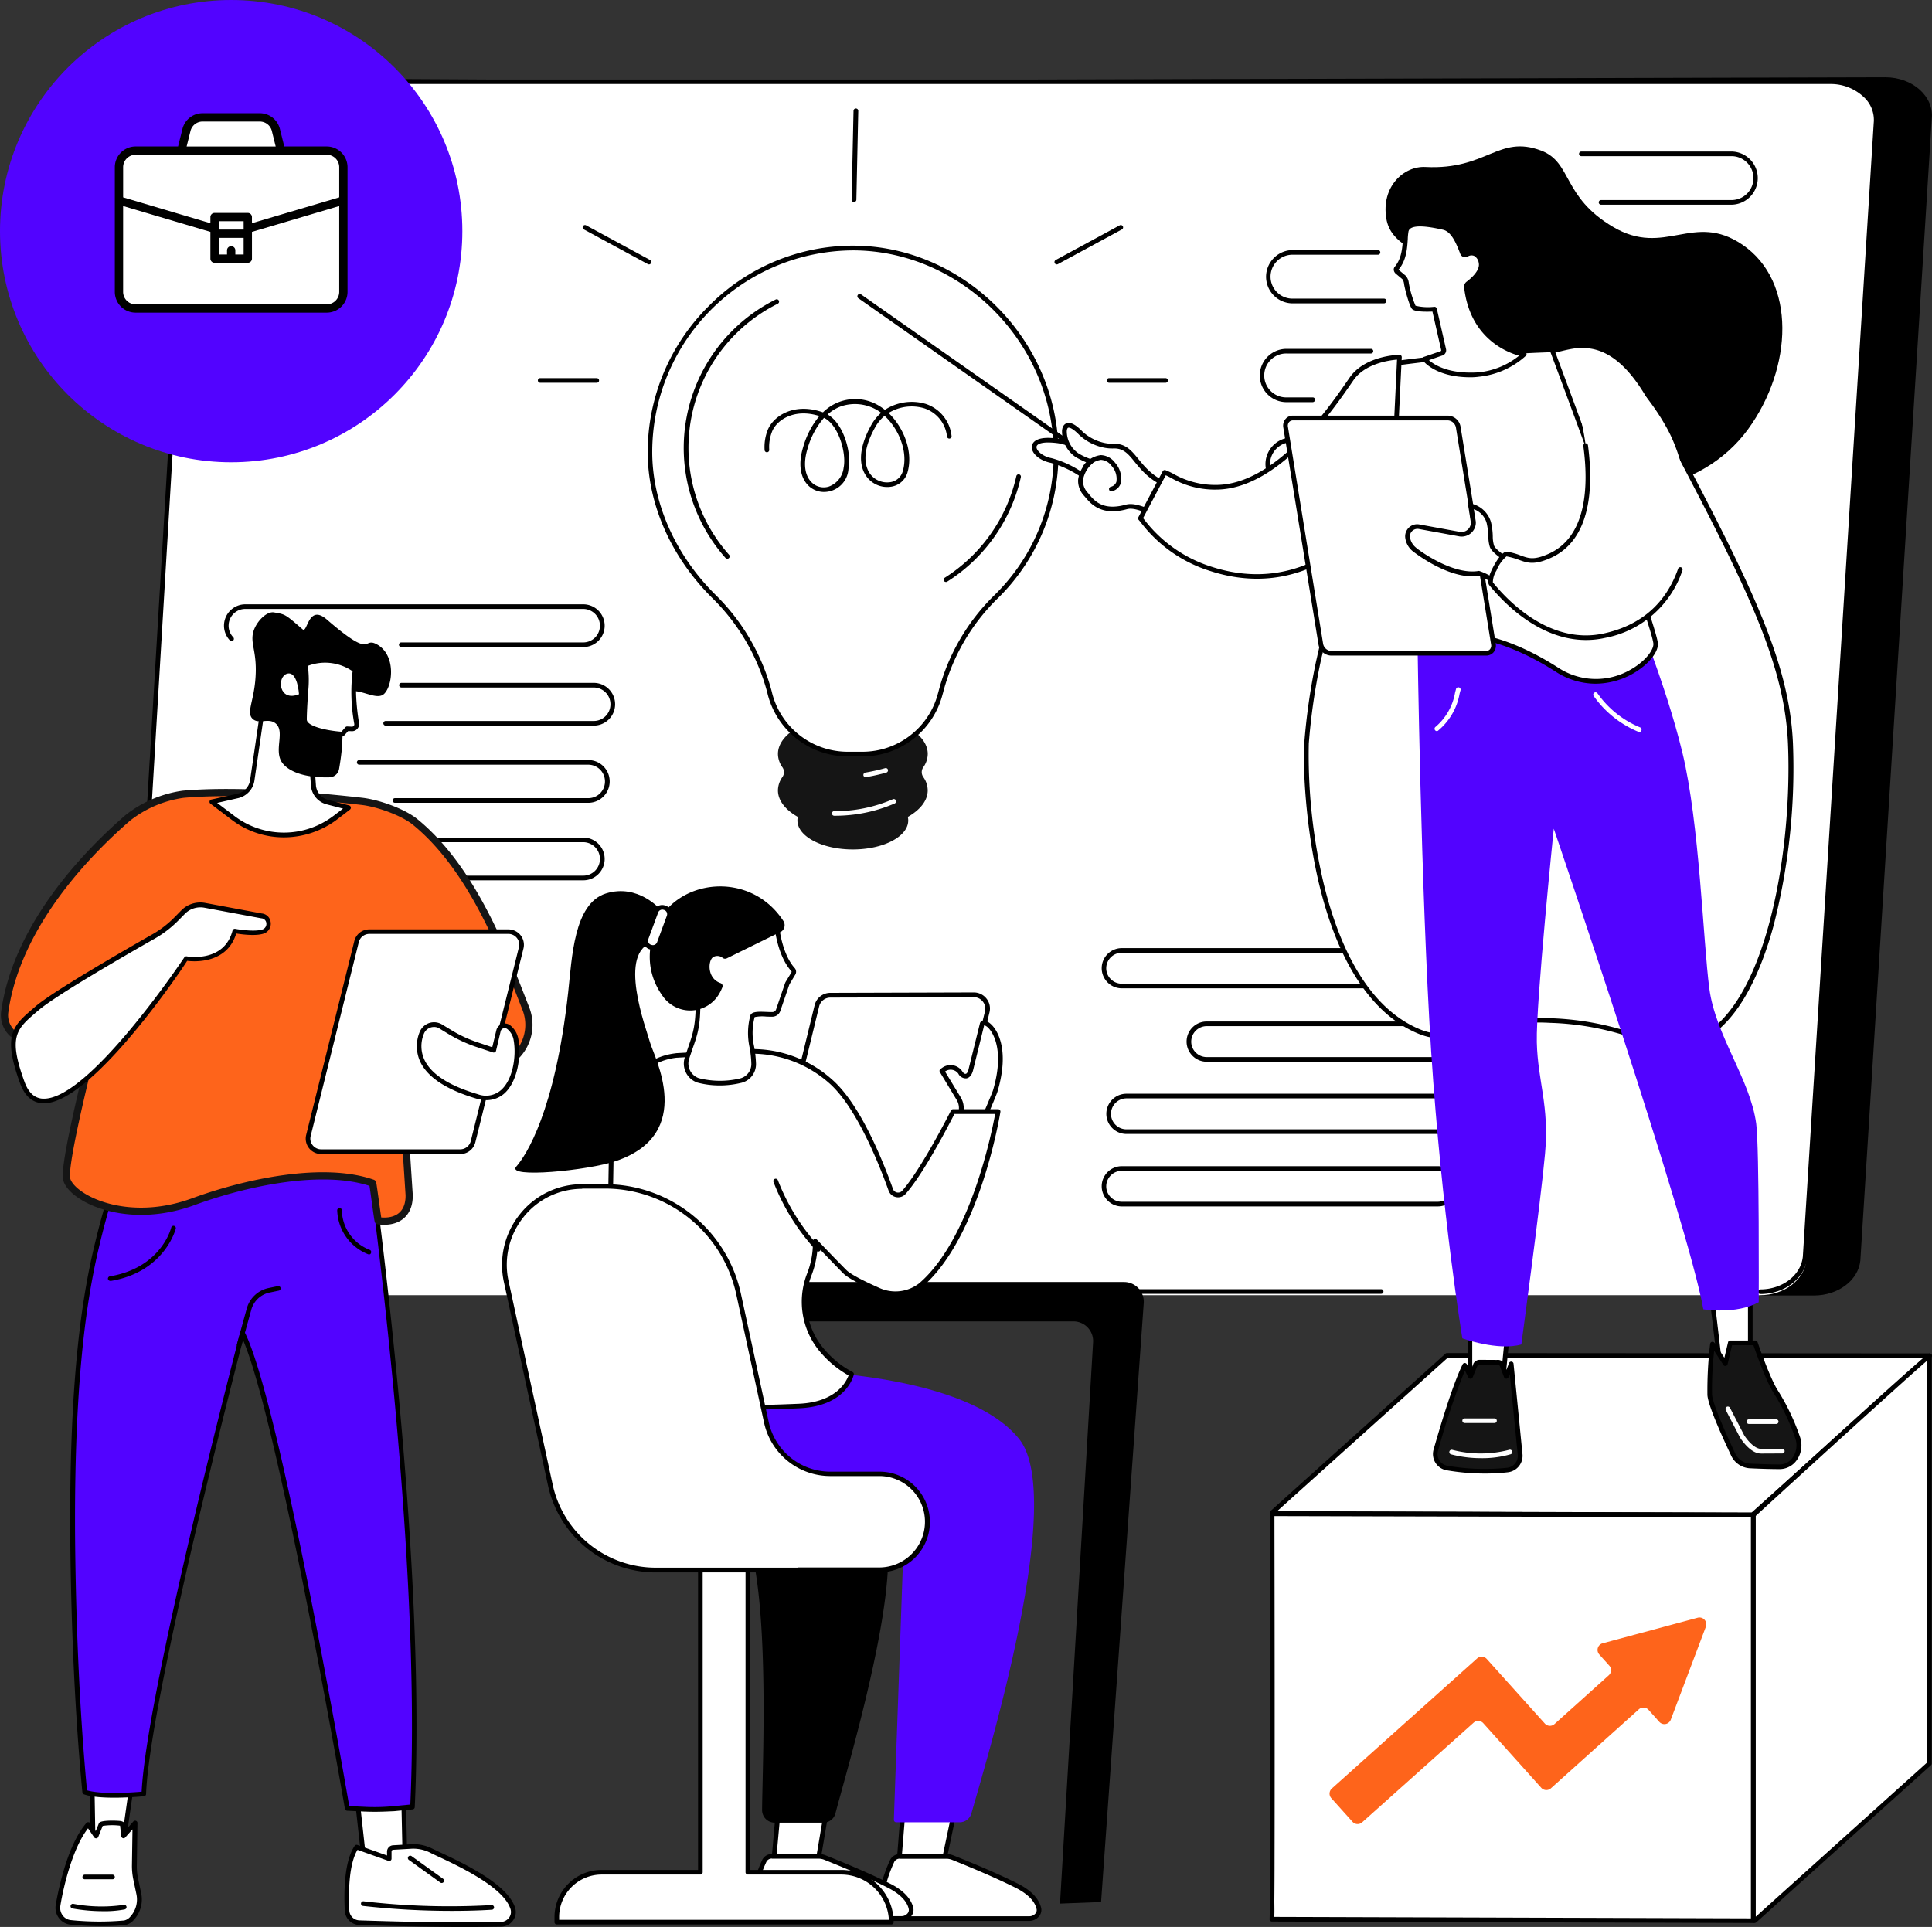
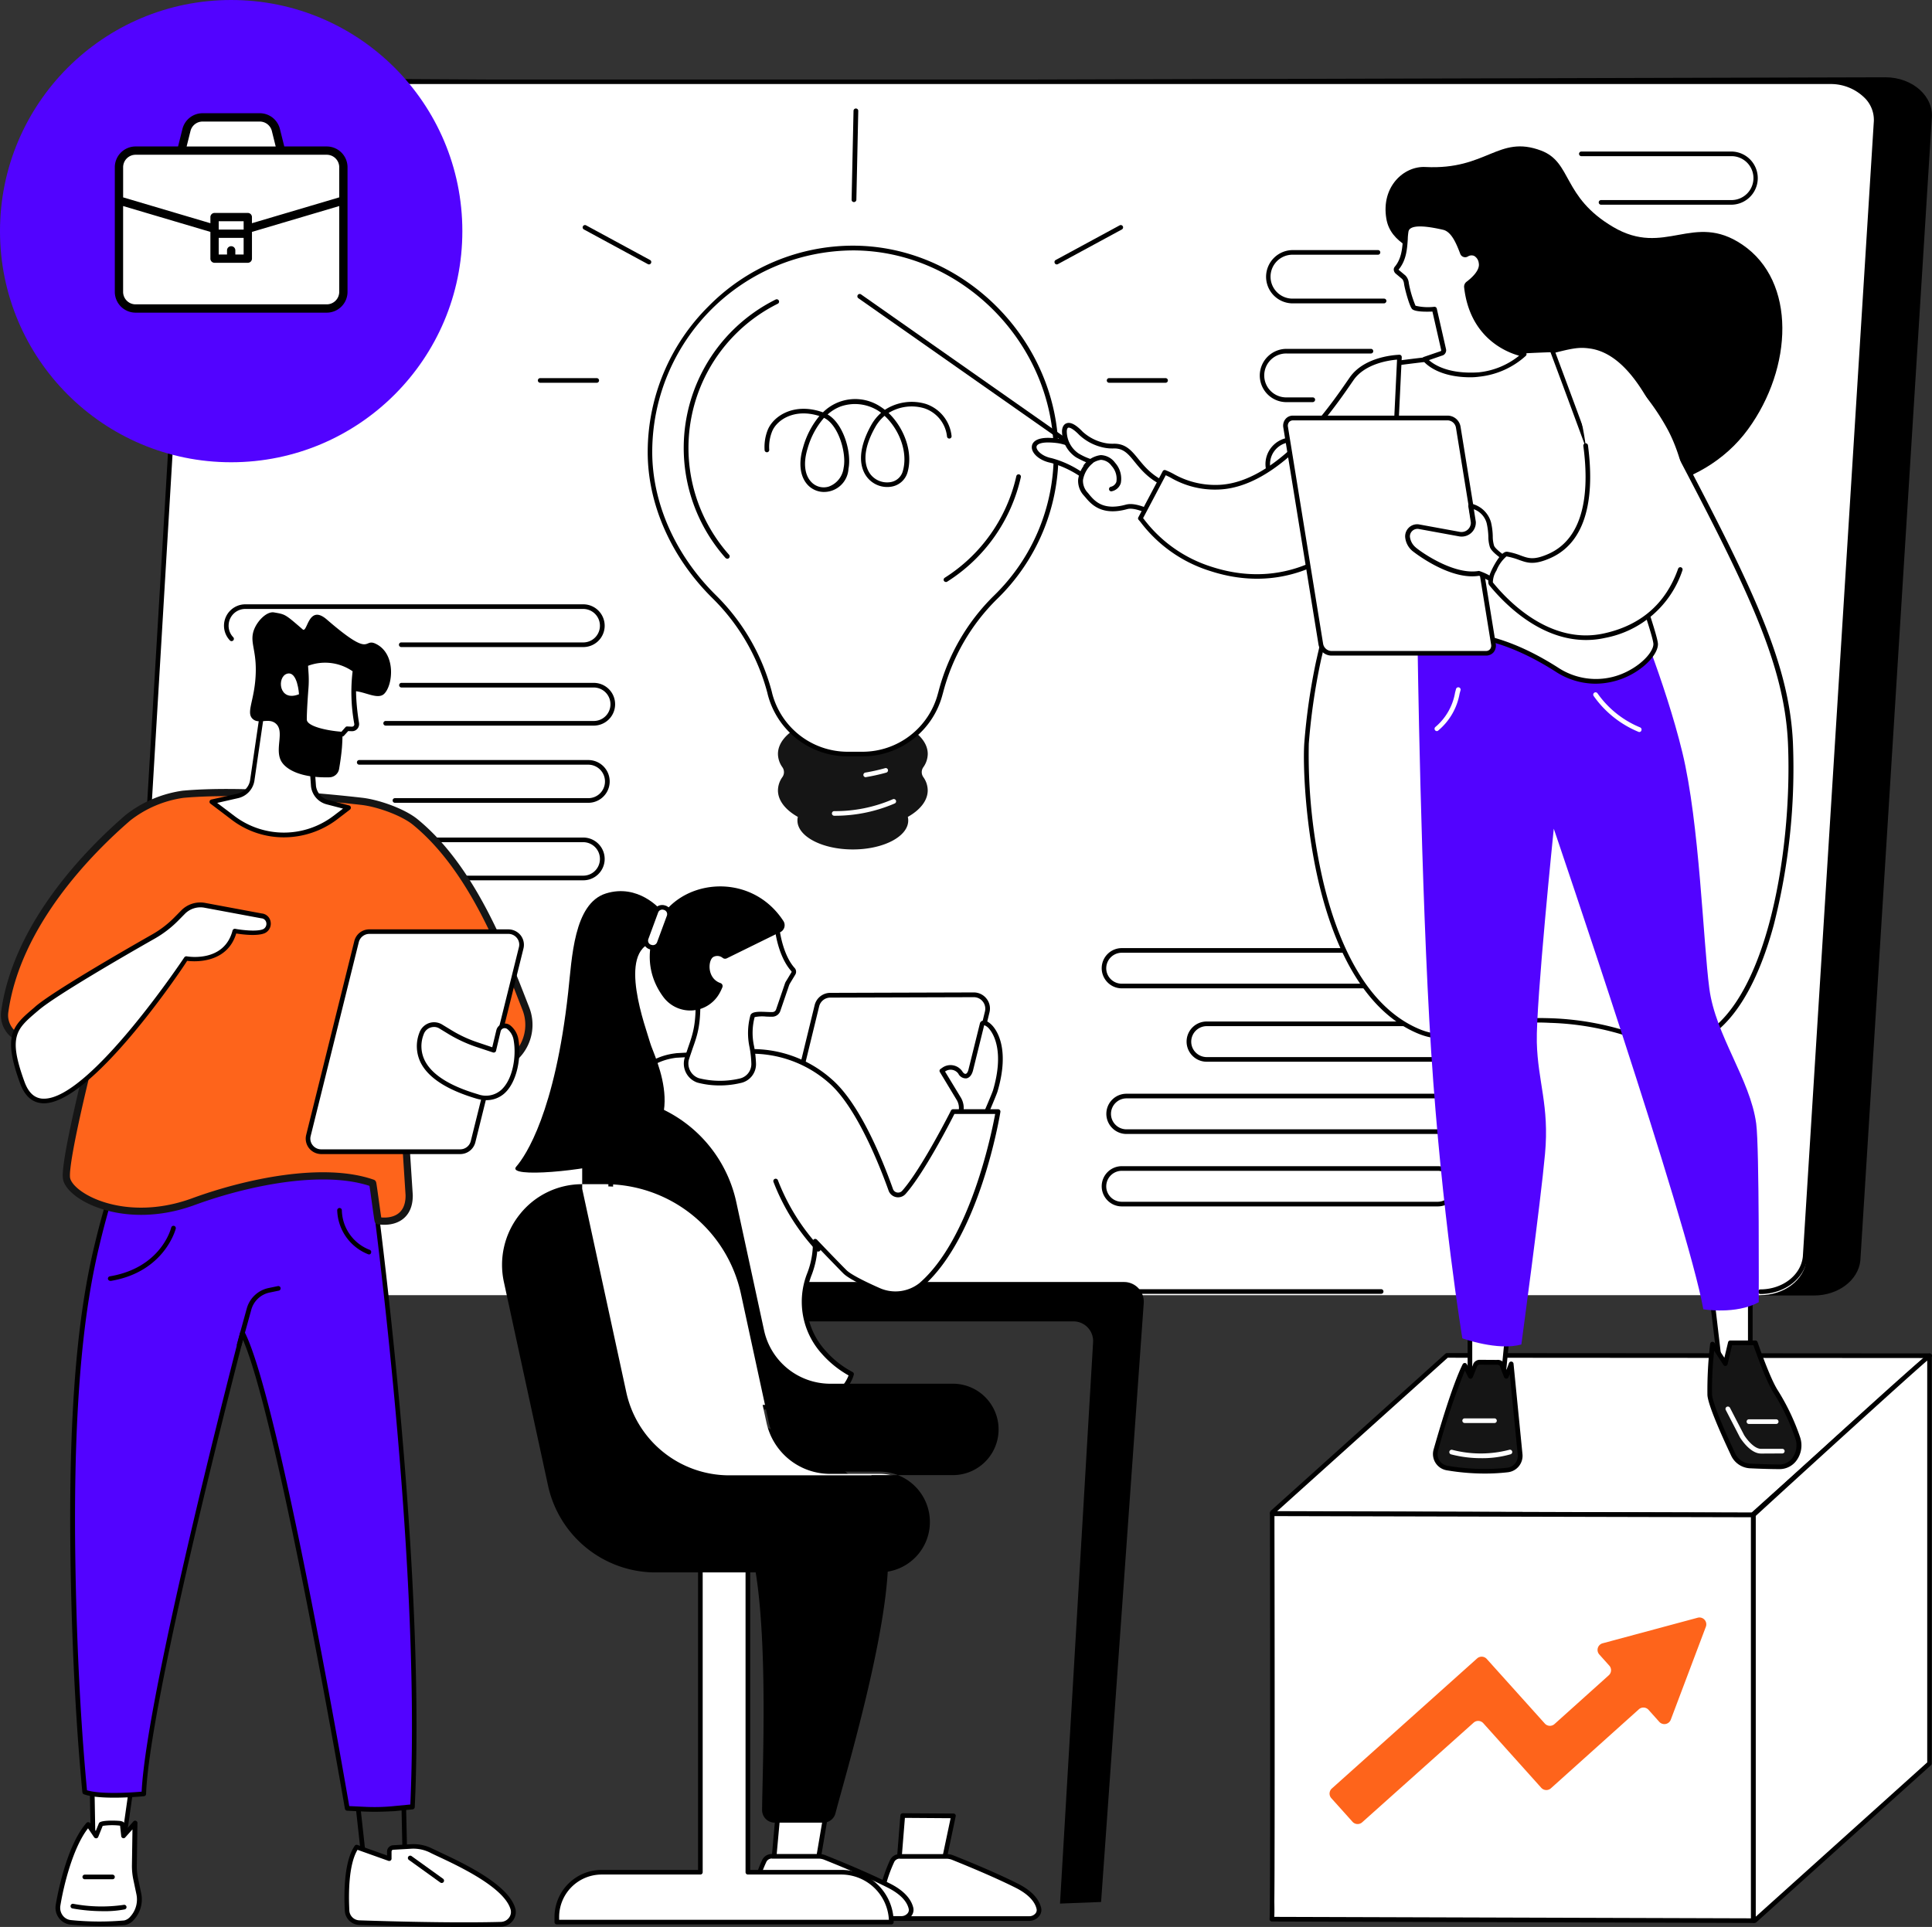
<svg xmlns="http://www.w3.org/2000/svg" width="402.399" height="401.427" viewBox="0 0 402.399 401.427">
  <rect x="0" y="0" width="402.399" height="401.427" fill="#333333" stroke="none" />
  <g id="nw_Career" transform="translate(-144.421)">
    <g id="Professional_development_of_teachers_1_" transform="translate(144.421)">
      <g id="Group_2423" data-name="Group 2423" transform="translate(25.099 16.101)">
        <path id="Path_3320" data-name="Path 3320" d="M597.44,409.08l254.149-.68c5.681,0,10.156,4.014,9.652,8.665L846.368,654.915c-.439,4.1-4.629,7.261-9.652,7.261H825.573l-2.3-1.206-319.211,1.163c-5.681,0-10.2-4.431-9.7-9.081l14.894-236.71c.439-4.1,4.475-7.7,9.476-7.7Z" transform="translate(-483.992 -408.4)" />
        <path id="Path_3321" data-name="Path 3321" d="M550.03,412.2H803.5c5.681,0,10.112,4.014,9.608,8.665L798.344,657.816c-.439,4.1-4.606,7.261-9.608,7.261H456.868c-5.681,0-10.112-4.014-9.608-8.664l14.763-236.951c.439-4.1,4.607-7.261,9.608-7.261h78.4Z" transform="translate(-447.221 -411.366)" fill="#fff" />
        <g id="Group_2422" data-name="Group 2422" transform="translate(5.304 0.461)">
          <path id="Path_3322" data-name="Path 3322" d="M807.633,663.508a.483.483,0,0,1,0-.965c4.628,0,8.445-2.939,8.862-6.822L831.258,419.56a6.46,6.46,0,0,0-1.711-5.045,10.008,10.008,0,0,0-7.414-3.071H490.265c-4.716,0-8.73,2.983-9.147,6.8l-8.752,147.08a.487.487,0,0,1-.5.461.5.5,0,0,1-.461-.5l8.752-147.1c.483-4.387,4.826-7.677,10.112-7.677H822.133a10.787,10.787,0,0,1,8.138,3.4,7.343,7.343,0,0,1,1.952,5.791l-14.763,236.1C817,660.2,812.766,663.508,807.633,663.508Z" transform="translate(-471.4 -410.5)" />
          <path id="Path_3323" data-name="Path 3323" d="M1407.353,1560.265h-66.071a.483.483,0,0,1,0-.965h66.071a.487.487,0,0,1,.483.483A.473.473,0,0,1,1407.353,1560.265Z" transform="translate(-1150.089 -1307.3)" />
        </g>
      </g>
      <g id="Group_2424" data-name="Group 2424" transform="translate(262.388 31.566)">
        <path id="Path_3324" data-name="Path 3324" d="M1863.875,489.978h-27.091a.483.483,0,1,1,0-.965h27.091a4.574,4.574,0,1,0-.022-9.147h-31.171a.483.483,0,1,1,0-.965h31.171a5.539,5.539,0,1,1,.022,11.078Z" transform="translate(-1765.681 -478.9)" />
        <path id="Path_3325" data-name="Path 3325" d="M1569.531,761.5h-29.614a5.552,5.552,0,0,1-5.55-5.857,5.572,5.572,0,0,1,5.55-5.243h29.614a5.55,5.55,0,1,1,0,11.1Zm-29.592-10.112a4.574,4.574,0,1,0,.022,9.147h29.613a4.574,4.574,0,1,0-.021-9.147Z" transform="translate(-1533.173 -690.844)" />
        <path id="Path_3326" data-name="Path 3326" d="M1559.514,583.6h-19a5.551,5.551,0,0,1-5.55-5.857,5.572,5.572,0,0,1,5.55-5.243h17.768a.483.483,0,0,1,0,.965h-17.768a4.574,4.574,0,1,0,.022,9.147h19a.487.487,0,0,1,.483.483A.526.526,0,0,1,1559.514,583.6Z" transform="translate(-1533.642 -551.968)" />
        <path id="Path_3327" data-name="Path 3327" d="M1539.979,677.4h-5.462a5.552,5.552,0,0,1-5.55-5.857,5.572,5.572,0,0,1,5.55-5.243h17.615a.483.483,0,0,1,0,.965h-17.615a4.574,4.574,0,1,0,.022,9.147H1540a.487.487,0,0,1,.483.483A.525.525,0,0,1,1539.979,677.4Z" transform="translate(-1528.958 -625.192)" />
      </g>
      <g id="Group_2425" data-name="Group 2425" transform="translate(46.651 125.89)">
        <path id="Path_3328" data-name="Path 3328" d="M740.55,992.406H697.182a.483.483,0,0,1,0-.965H740.55a3.469,3.469,0,0,0,3.466-3.29,3.488,3.488,0,0,0-3.466-3.685H700.473a.483.483,0,0,1,0-.965h40.055a4.453,4.453,0,0,1,.022,8.906Z" transform="translate(-663.526 -967.136)" />
        <path id="Path_3329" data-name="Path 3329" d="M719.971,1065.706H679.719a.483.483,0,1,1,0-.965h40.252a3.469,3.469,0,0,0,3.466-3.29,3.488,3.488,0,0,0-3.466-3.685H672.282a.483.483,0,1,1,0-.965h47.689a4.453,4.453,0,0,1,0,8.906Z" transform="translate(-644.088 -1024.357)" />
        <path id="Path_3330" data-name="Path 3330" d="M620.321,1139.306H549.907a4.464,4.464,0,0,1-4.431-4.716,4.451,4.451,0,0,1,4.453-4.19h70.392a4.464,4.464,0,0,1,4.431,4.716A4.446,4.446,0,0,1,620.321,1139.306Zm-70.414-7.941a3.469,3.469,0,0,0-3.466,3.29,3.488,3.488,0,0,0,3.466,3.685H620.3a3.469,3.469,0,0,0,3.466-3.29,3.488,3.488,0,0,0-3.466-3.685Z" transform="translate(-545.469 -1081.812)" />
        <path id="Path_3331" data-name="Path 3331" d="M620.321,917.806H582.416a.483.483,0,1,1,0-.965H620.3a3.469,3.469,0,0,0,3.466-3.29,3.488,3.488,0,0,0-3.466-3.685H549.907a3.469,3.469,0,0,0-3.466,3.29,3.429,3.429,0,0,0,.943,2.588.481.481,0,1,1-.7.658,4.448,4.448,0,0,1,3.246-7.5h70.392a4.464,4.464,0,0,1,4.431,4.716A4.446,4.446,0,0,1,620.321,917.806Z" transform="translate(-545.469 -908.9)" />
      </g>
      <g id="Group_2426" data-name="Group 2426" transform="translate(229.464 197.511)">
        <path id="Path_3332" data-name="Path 3332" d="M1513.811,1313.479h-50.146a4.149,4.149,0,0,1-3.049-1.316,4.185,4.185,0,0,1,3.049-7.063h50.146a4.15,4.15,0,0,1,3.049,1.316,4.185,4.185,0,0,1-3.049,7.063Zm-50.146-7.414a3.241,3.241,0,0,0-3.224,3.049,3.184,3.184,0,0,0,.877,2.391,3.253,3.253,0,0,0,2.347,1.009h50.146a3.241,3.241,0,0,0,3.224-3.049,3.225,3.225,0,0,0-3.224-3.4Z" transform="translate(-1441.789 -1289.811)" />
        <path id="Path_3333" data-name="Path 3333" d="M1453.273,1382.079h-65.807a4.15,4.15,0,0,1-3.049-1.316,4.185,4.185,0,0,1,3.049-7.063h65.807a4.15,4.15,0,0,1,3.049,1.316,4.185,4.185,0,0,1-3.049,7.063Zm-65.807-7.414a3.241,3.241,0,0,0-3.225,3.049,3.226,3.226,0,0,0,3.225,3.4h65.807a3.241,3.241,0,0,0,3.225-3.049,3.226,3.226,0,0,0-3.225-3.4Z" transform="translate(-1382.304 -1343.363)" />
        <path id="Path_3334" data-name="Path 3334" d="M1448.873,1450.879h-65.808a4.149,4.149,0,0,1-3.049-1.316,4.185,4.185,0,0,1,3.049-7.063h65.808a4.149,4.149,0,0,1,3.049,1.316,4.185,4.185,0,0,1-3.049,7.063Zm-65.829-7.414a3.241,3.241,0,0,0-3.225,3.049,3.185,3.185,0,0,0,.878,2.391,3.251,3.251,0,0,0,2.347,1.009h65.808a3.241,3.241,0,0,0,3.225-3.049,3.226,3.226,0,0,0-3.225-3.4Z" transform="translate(-1378.869 -1397.071)" />
        <path id="Path_3335" data-name="Path 3335" d="M1448.873,1243.779h-65.808a4.149,4.149,0,0,1-3.049-1.316,4.185,4.185,0,0,1,3.049-7.063h65.808a4.149,4.149,0,0,1,3.049,1.316,4.185,4.185,0,0,1-3.049,7.063Zm-65.829-7.414a3.241,3.241,0,0,0-3.225,3.049,3.186,3.186,0,0,0,.878,2.391,3.252,3.252,0,0,0,2.347,1.009h65.808a3.241,3.241,0,0,0,3.225-3.049,3.226,3.226,0,0,0-3.225-3.4Z" transform="translate(-1378.869 -1235.4)" />
      </g>
      <g id="Group_2449" data-name="Group 2449" transform="translate(104.571 184.658)">
        <path id="Path_3336" data-name="Path 3336" d="M1105.954,1552.5H1027.4a4.1,4.1,0,1,0,0,8.2h68a4.1,4.1,0,0,1,4.1,4.365l-6.888,116.918,8.555-.329,8.884-124.771A4.11,4.11,0,0,0,1105.954,1552.5Z" transform="translate(-976.403 -1470.089)" />
        <g id="Group_2443" data-name="Group 2443" transform="translate(2.767)">
          <g id="Group_2442" data-name="Group 2442">
            <g id="Group_2434" data-name="Group 2434" transform="translate(21.738 22.088)">
              <g id="Group_2427" data-name="Group 2427" transform="translate(31.583 170.99)">
                <path id="Path_3337" data-name="Path 3337" d="M1068.255,2059.2l-.855,9.652,9.191.043,1.623-9.63Z" transform="translate(-1066.917 -2058.717)" fill="#fff" />
                <path id="Path_3338" data-name="Path 3338" d="M1074.874,2067.661h0l-9.191-.044a.517.517,0,0,1-.351-.154.6.6,0,0,1-.132-.373l.855-9.652a.516.516,0,0,1,.483-.438l9.959.066a.493.493,0,0,1,.483.57l-1.623,9.63A.514.514,0,0,1,1074.874,2067.661Zm-8.665-1.01,8.248.044,1.47-8.664-8.928-.066Z" transform="translate(-1065.2 -2057)" />
              </g>
              <g id="Group_2428" data-name="Group 2428" transform="translate(57.555 170.99)">
                <path id="Path_3339" data-name="Path 3339" d="M1186.7,2059.2l-.9,11.3,9.1.044,2.369-11.275Z" transform="translate(-1185.317 -2058.717)" fill="#fff" />
                <path id="Path_3340" data-name="Path 3340" d="M1193.186,2069.306h0l-9.1-.044a.517.517,0,0,1-.351-.154.6.6,0,0,1-.132-.373l.9-11.3a.5.5,0,0,1,.483-.438h0l10.573.066a.468.468,0,0,1,.373.175.435.435,0,0,1,.088.4l-2.369,11.275A.49.49,0,0,1,1193.186,2069.306Zm-8.577-1.009,8.182.044,2.172-10.31-9.52-.066Z" transform="translate(-1183.6 -2057)" />
              </g>
              <g id="Group_2429" data-name="Group 2429" transform="translate(53.892 179.501)">
                <path id="Path_3341" data-name="Path 3341" d="M1182.764,2097.9h-9.7a1.739,1.739,0,0,0-1.579.9c-.855,1.821-2.61,6.055-2.369,10.091a2.267,2.267,0,0,0,2.391,1.952h28.473a1.883,1.883,0,0,0,2.04-2.15c-.307-1.338-1.4-3.092-4.519-4.672-5.045-2.544-11.407-5.111-13.4-5.9A4.635,4.635,0,0,0,1182.764,2097.9Z" transform="translate(-1168.616 -2097.439)" fill="#fff" />
                <path id="Path_3342" data-name="Path 3342" d="M1198.27,2109.707H1169.8a2.745,2.745,0,0,1-2.874-2.413c-.241-4.19,1.623-8.6,2.413-10.31a2.191,2.191,0,0,1,2.018-1.184h9.7a3.763,3.763,0,0,1,1.492.285c1.865.746,8.358,3.334,13.447,5.9,3.378,1.711,4.453,3.641,4.782,4.979a2.036,2.036,0,0,1-.417,1.777A2.66,2.66,0,0,1,1198.27,2109.707Zm-26.915-12.964a1.283,1.283,0,0,0-1.141.636c-.768,1.645-2.566,5.879-2.325,9.849a1.792,1.792,0,0,0,1.909,1.513h28.473a1.677,1.677,0,0,0,1.338-.592,1.069,1.069,0,0,0,.219-.943c-.373-1.623-1.865-3.115-4.255-4.344-5.067-2.545-11.516-5.133-13.359-5.879a3.289,3.289,0,0,0-1.141-.219h-9.718Z" transform="translate(-1166.902 -2095.8)" />
              </g>
              <g id="Group_2430" data-name="Group 2430" transform="translate(27.262 179.479)">
                <path id="Path_3343" data-name="Path 3343" d="M1061.364,2097.8h-9.7a1.739,1.739,0,0,0-1.579.9c-.855,1.821-2.61,6.054-2.369,10.09a2.267,2.267,0,0,0,2.391,1.952h28.473a1.883,1.883,0,0,0,2.04-2.15c-.307-1.338-1.4-3.093-4.519-4.672-5.045-2.545-11.407-5.111-13.4-5.9A4.492,4.492,0,0,0,1061.364,2097.8Z" transform="translate(-1047.216 -2097.339)" fill="#fff" />
                <path id="Path_3344" data-name="Path 3344" d="M1076.87,2109.607H1048.4a2.745,2.745,0,0,1-2.873-2.413c-.241-4.19,1.623-8.6,2.413-10.31a2.215,2.215,0,0,1,2.018-1.185h9.7a3.769,3.769,0,0,1,1.492.285c1.865.746,8.336,3.334,13.447,5.9,3.378,1.711,4.453,3.642,4.782,4.98a2.037,2.037,0,0,1-.417,1.777A2.66,2.66,0,0,1,1076.87,2109.607Zm-26.915-12.964a1.283,1.283,0,0,0-1.141.636c-.768,1.645-2.567,5.879-2.325,9.849a1.792,1.792,0,0,0,1.908,1.513h28.473a1.675,1.675,0,0,0,1.338-.592,1.069,1.069,0,0,0,.219-.943c-.373-1.623-1.865-3.115-4.256-4.343-5.067-2.567-11.516-5.133-13.359-5.879a3.29,3.29,0,0,0-1.141-.219h-9.718Z" transform="translate(-1045.503 -2095.699)" />
              </g>
              <g id="Group_2431" data-name="Group 2431" transform="translate(0 74.714)">
                <path id="Path_3345" data-name="Path 3345" d="M976.694,1655.9c2.764,13.271-8.226,49.6-10.529,58.459a2.591,2.591,0,0,1-2.479,1.974H953.442a2.623,2.623,0,0,1-2.566-2.676c.088-10.507,1.908-48.785-4.343-59.819-3.619-6.383-13.491-9.257-17.922-12.306-10.661-7.283-6.647-23.427-6.647-23.427l40.779,21.629C970.552,1643.611,975.487,1650.17,976.694,1655.9Z" transform="translate(-921.223 -1618.1)" />
-                 <path id="Path_3346" data-name="Path 3346" d="M978.144,1635.382s35.119.329,46.2,14.127c9.959,12.416-6.844,67.036-9.915,77.96a2.568,2.568,0,0,1-2.457,1.908H998.764a.515.515,0,0,1-.5-.526l2.04-57.867a10.939,10.939,0,0,0-4.694-9.06,36.935,36.935,0,0,0-21.453-6.383c-32.816.263-26.981-20.641-26.981-20.641Z" transform="translate(-941.165 -1631.215)" fill="#5203ff" />
              </g>
              <g id="Group_2433" data-name="Group 2433" transform="translate(31.17)">
                <g id="Group_2432" data-name="Group 2432">
                  <path id="Path_3347" data-name="Path 3347" d="M1066.694,1322.578a3.356,3.356,0,0,1-2.654-1.294,3.3,3.3,0,0,1-.614-2.874l9.323-38.256a3.356,3.356,0,0,1,3.269-2.567l29.876-.088h0a3.356,3.356,0,0,1,2.654,1.294,3.3,3.3,0,0,1,.614,2.874l-9.323,38.256a3.355,3.355,0,0,1-3.269,2.566l-29.877.088Zm0-.482Zm39.2-43.609h0l-29.876.088a2.393,2.393,0,0,0-2.325,1.821l-9.323,38.256a2.4,2.4,0,0,0,.439,2.062,2.358,2.358,0,0,0,1.886.921h0l29.877-.088a2.392,2.392,0,0,0,2.325-1.821l9.323-38.256a2.4,2.4,0,0,0-.439-2.062A2.359,2.359,0,0,0,1105.894,1278.487Z" transform="translate(-1063.321 -1277.5)" />
                </g>
              </g>
            </g>
            <g id="Group_2435" data-name="Group 2435" transform="translate(88.35 27.951)">
              <path id="Path_3348" data-name="Path 3348" d="M1227.551,1316.031a2.491,2.491,0,0,1,3.466.592c.636,1.053,1.777,1.163,2.215-.636l2.347-9.454c.285-1.272,6.186,2.3,2.742,13.951-.263.921-3.247,7.787-3.356,7.941-1.272,1.645-3.093,1.316-4.716.241-.066-.044.483-2.15.877-3.641a3.707,3.707,0,0,0-.395-2.852l-3.532-5.857Z" transform="translate(-1226.693 -1305.838)" fill="#fff" />
              <path id="Path_3349" data-name="Path 3349" d="M1230.944,1328.441a5.188,5.188,0,0,1-2.808-.987c-.373-.241-.373-.241.68-4.168a3.251,3.251,0,0,0-.329-2.479l-3.532-5.857a.477.477,0,0,1,.132-.636l.373-.263a2.961,2.961,0,0,1,4.146.724c.219.373.5.592.724.548.2-.022.461-.307.614-1.009l2.347-9.476a.731.731,0,0,1,.548-.57c.526-.154,1.229.175,1.908.855.965.965,3.883,4.848,1.207,13.907-.22.768-3.225,7.809-3.444,8.094A3.212,3.212,0,0,1,1230.944,1328.441Zm-2.018-1.645c1.162.7,2.676,1.141,3.795-.263.285-.57,3.049-6.954,3.312-7.809,2.391-8.138.022-11.78-.746-12.7a2.4,2.4,0,0,0-1.1-.834l-2.3,9.323c-.329,1.382-1.031,1.689-1.4,1.755a1.751,1.751,0,0,1-1.689-.987,1.976,1.976,0,0,0-2.764-.439h0l3.312,5.462a4.255,4.255,0,0,1,.439,3.225C1229.212,1325.589,1229.014,1326.445,1228.927,1326.8Zm5.308-21.76Z" transform="translate(-1224.887 -1304.23)" />
            </g>
            <g id="Group_2438" data-name="Group 2438" transform="translate(18.64 33.861)">
              <g id="Group_2437" data-name="Group 2437">
                <g id="Group_2436" data-name="Group 2436">
                  <path id="Path_3350" data-name="Path 3350" d="M981.237,1345.895s-6.12,12.174-10.222,16.8a1.623,1.623,0,0,1-2.742-.526c-2.04-5.7-6.8-17.658-12.613-22.66a24.459,24.459,0,0,0-17.944-6.12l-14.1.79h-.044c-14.258,1.623-13.556,22.375-13.556,22.375l-.812,48.237a107.619,107.619,0,0,0,18.141,2.522c7.634.439,17.922.066,21.8-.109,9.564-.417,10.88-6.647,10.88-6.647a20.1,20.1,0,0,1-5.747-4.519,15.672,15.672,0,0,1-2.983-16.386,18.251,18.251,0,0,0,1.206-6.8c2.325,2.435,4.453,4.607,6.164,6.383.987,1.009,4.234,2.589,7.173,3.861a8.533,8.533,0,0,0,8.665-1.119c11.889-10.266,16.079-36.128,16.079-36.128h-9.345Z" transform="translate(-908.739 -1332.837)" fill="#fff" />
                  <path id="Path_3351" data-name="Path 3351" d="M934.191,1406.352c-2.9,0-5.835-.066-8.489-.2a109.892,109.892,0,0,1-18.229-2.522.494.494,0,0,1-.373-.483l.812-48.237c0-.2-.548-21.146,13.951-22.835.044,0,.066-.022.11-.022l14.1-.79a24.8,24.8,0,0,1,18.295,6.23c5.769,4.98,10.463,16.452,12.745,22.857a1.11,1.11,0,0,0,.855.724,1.131,1.131,0,0,0,1.075-.373c4.014-4.541,10.09-16.583,10.156-16.715a.5.5,0,0,1,.439-.263h9.367a.493.493,0,0,1,.482.57c-.175,1.053-4.365,26.148-16.232,36.413a8.966,8.966,0,0,1-9.169,1.185c-2.742-1.185-6.23-2.852-7.327-3.971l-.461-.461c-1.382-1.426-3.071-3.159-4.892-5.067a18.823,18.823,0,0,1-1.206,5.791,15.154,15.154,0,0,0,2.9,15.881,19.624,19.624,0,0,0,5.594,4.409.486.486,0,0,1,.263.526c-.066.263-1.514,6.581-11.341,7.02C944.939,1406.155,939.675,1406.352,934.191,1406.352Zm-26.1-3.575a112.033,112.033,0,0,0,17.68,2.413c7.634.439,17.768.066,21.76-.11,7.787-.351,9.871-4.628,10.332-5.9a21.4,21.4,0,0,1-5.506-4.431,16.155,16.155,0,0,1-3.093-16.891,17.236,17.236,0,0,0,1.163-6.625.5.5,0,0,1,.307-.461.515.515,0,0,1,.526.11c2.128,2.237,4.1,4.278,5.7,5.9l.461.461c.768.79,3.312,2.15,7,3.773a8.066,8.066,0,0,0,8.182-1.053c10.639-9.191,15.092-31.434,15.794-35.251h-8.489c-.943,1.865-6.339,12.35-10.156,16.649a2.095,2.095,0,0,1-3.554-.68c-1.821-5.089-6.647-17.439-12.46-22.462a24.32,24.32,0,0,0-17.571-6.01l-14.083.79h-.044c-13.688,1.557-13.162,21.673-13.14,21.892Z" transform="translate(-907.1 -1331.172)" />
                </g>
                <path id="Path_3352" data-name="Path 3352" d="M1076.417,1469.551a.436.436,0,0,1-.351-.154,44.538,44.538,0,0,1-8.972-14.368.493.493,0,0,1,.921-.351,44,44,0,0,0,8.774,14.061.483.483,0,0,1-.022.68A.635.635,0,0,1,1076.417,1469.551Z" transform="translate(-1031.975 -1427.341)" />
              </g>
            </g>
            <g id="Group_2441" data-name="Group 2441">
              <g id="Group_2439" data-name="Group 2439" transform="translate(33.886 8.242)">
                <path id="Path_3353" data-name="Path 3353" d="M998.925,1216.922s.592,5.286,3.247,8.226a.694.694,0,0,1,.088.812l-1.1,1.821a3.556,3.556,0,0,0-.241.5l-1.821,5.331a1.332,1.332,0,0,1-1.119.877c-1.141.088-4.058-.351-4.234.417-1.119,4.606.176,5.923.241,9.937a3.569,3.569,0,0,1-2.852,3.51,18.212,18.212,0,0,1-8.731-.11,3.725,3.725,0,0,1-2.369-4.475c1.36-4.409,2.544-5.813,2.3-13.074l-3.641-7.634a6.612,6.612,0,0,1,6.8-6.471Z" transform="translate(-978.239 -1216.106)" fill="#fff" />
                <path id="Path_3354" data-name="Path 3354" d="M985.33,1247.6a17.912,17.912,0,0,1-4.694-.592,4.175,4.175,0,0,1-2.676-5.089c.285-.9.549-1.645.79-2.369.965-2.786,1.667-4.8,1.492-10.464l-3.6-7.546a.648.648,0,0,1-.044-.219,7.083,7.083,0,0,1,7.3-6.932l13.4.329a.475.475,0,0,1,.461.439c0,.044.614,5.177,3.115,7.963a1.163,1.163,0,0,1,.154,1.382l-1.1,1.821a2.451,2.451,0,0,0-.2.417l-1.821,5.33a1.774,1.774,0,0,1-1.535,1.207c-.373.022-.878,0-1.426-.022a8.026,8.026,0,0,0-2.391.11,12.863,12.863,0,0,0-.11,6.12,24.266,24.266,0,0,1,.395,3.62,4,4,0,0,1-3.225,3.992A18.542,18.542,0,0,1,985.33,1247.6Zm-7.765-26.367,3.6,7.524a.642.642,0,0,1,.044.2c.2,5.9-.527,8.007-1.558,10.9-.241.724-.5,1.47-.79,2.347a3.238,3.238,0,0,0,2.062,3.883,18.093,18.093,0,0,0,8.467.088,3.1,3.1,0,0,0,2.479-3.027,21.232,21.232,0,0,0-.373-3.488,14.015,14.015,0,0,1,.154-6.581c.219-.921,1.755-.856,3.356-.79.526.022,1.009.044,1.316.022a.8.8,0,0,0,.7-.548l1.821-5.33a2.106,2.106,0,0,1,.285-.592l1.1-1.821a.2.2,0,0,0-.044-.241c-2.3-2.567-3.115-6.734-3.312-8.073l-12.986-.329a6.155,6.155,0,0,0-4.431,1.711A5.955,5.955,0,0,0,977.565,1221.229Z" transform="translate(-976.6 -1214.381)" />
              </g>
              <path id="Path_3355" data-name="Path 3355" d="M977.57,1184a1.619,1.619,0,0,1-.7,2.369l-.548.241-10.529,5.177a.815.815,0,0,1-.834-.066,1.743,1.743,0,0,0-2-.2c-1.1.7-1.316,4.431,1.492,5.418a.659.659,0,0,1,.417.877,9.9,9.9,0,0,1-.724,1.47,6.975,6.975,0,0,1-11.56.57c-2.172-2.917-4.168-7.7-1.711-14.258C954.713,1175.336,970.463,1173.121,977.57,1184Z" transform="translate(-921.749 -1176.808)" />
              <path id="Path_3356" data-name="Path 3356" d="M852.3,1185.109s-4.585-5.44-11.319-3.334c-6.712,2.106-7.063,13.491-7.853,20.576-2.742,24.963-8.84,34.066-10.814,36.326-2.194,2.5,15,.812,20.773-1.163,16.693-5.681,7.9-21.738,7.107-24.634s-7-19.084.724-20.971l3.927-3.334Z" transform="translate(-822.124 -1180.307)" />
              <g id="Group_2440" data-name="Group 2440" transform="translate(26.639 3.879)">
                <path id="Path_3357" data-name="Path 3357" d="M946.8,1204.86l.088.022a1.44,1.44,0,0,0,1.821-.834l2.04-5.528a1.407,1.407,0,0,0-.834-1.8l-.088-.022a1.44,1.44,0,0,0-1.821.834l-2.04,5.528A1.389,1.389,0,0,0,946.8,1204.86Z" transform="translate(-945.369 -1196.149)" fill="#fff" />
                <path id="Path_3358" data-name="Path 3358" d="M945.57,1203.816a2.3,2.3,0,0,1-.658-.11l-.088-.022a1.9,1.9,0,0,1-1.075-.987,1.844,1.844,0,0,1-.066-1.448l2.04-5.528a1.912,1.912,0,0,1,2.435-1.119l.088.022a1.9,1.9,0,0,1,1.075.987,1.844,1.844,0,0,1,.066,1.448l-2.04,5.528A1.918,1.918,0,0,1,945.57,1203.816Zm-.395-1.053.088.022a.918.918,0,0,0,1.185-.548l2.04-5.528a.97.97,0,0,0-.022-.7.949.949,0,0,0-.526-.483l-.088-.022a.918.918,0,0,0-1.185.548l-2.04,5.528a.97.97,0,0,0,.022.7A.885.885,0,0,0,945.175,1202.763Z" transform="translate(-943.566 -1194.491)" />
              </g>
            </g>
          </g>
        </g>
        <g id="Group_2448" data-name="Group 2448" transform="translate(0 62.033)">
          <g id="Group_2444" data-name="Group 2444" transform="translate(10.922 73.354)">
            <path id="Path_3359" data-name="Path 3359" d="M920.771,1865.615H901.292V1796.1H891.4v69.515H870.823a9.315,9.315,0,0,0-9.323,9.323v1.075h69.668A10.392,10.392,0,0,0,920.771,1865.615Z" transform="translate(-861.017 -1795.639)" fill="#fff" />
            <path id="Path_3360" data-name="Path 3360" d="M929.451,1874.856H859.782a.487.487,0,0,1-.483-.483V1873.3a9.83,9.83,0,0,1,9.805-9.805H889.2v-69.01a.487.487,0,0,1,.483-.482h9.893a.487.487,0,0,1,.483.482v69.01h19a10.892,10.892,0,0,1,10.88,10.88A.487.487,0,0,1,929.451,1874.856Zm-69.186-.965h68.681a9.939,9.939,0,0,0-9.893-9.432H899.574a.487.487,0,0,1-.483-.482v-69.01h-8.928v69.01a.487.487,0,0,1-.483.482H869.105a8.856,8.856,0,0,0-8.84,8.84Z" transform="translate(-859.3 -1794)" />
          </g>
          <g id="Group_2447" data-name="Group 2447">
            <g id="Group_2446" data-name="Group 2446">
              <g id="Group_2445" data-name="Group 2445">
                <path id="Path_3361" data-name="Path 3361" d="M827.956,1461.7h4.979a28.3,28.3,0,0,1,27.6,22.418l5.791,26.74a13.546,13.546,0,0,0,13.183,10.727h10.463a10,10,0,0,1,0,20.006h-17v.044H843.091a22.318,22.318,0,0,1-21.76-17.68l-9.191-42.4A16.313,16.313,0,0,1,827.956,1461.7Z" transform="translate(-811.265 -1461.239)" fill="#fff" />
-                 <path id="Path_3362" data-name="Path 3362" d="M871.236,1540.477h-29.9a22.957,22.957,0,0,1-22.243-18.053l-9.191-42.4a16.821,16.821,0,0,1,3.356-14.214A16.547,16.547,0,0,1,826.2,1459.6h4.98a28.976,28.976,0,0,1,28.078,22.813l5.791,26.74a13.121,13.121,0,0,0,12.723,10.332h10.464a10.486,10.486,0,0,1,0,20.971h-16.8C871.367,1540.455,871.3,1540.477,871.236,1540.477ZM826.2,1460.565a15.582,15.582,0,0,0-12.174,5.835,15.861,15.861,0,0,0-3.159,13.4l9.191,42.4a21.95,21.95,0,0,0,21.278,17.285h29.7a.518.518,0,0,1,.175-.044h17a9.521,9.521,0,0,0,0-19.04H877.751a14.122,14.122,0,0,1-13.666-11.1l-5.791-26.74a27.992,27.992,0,0,0-27.113-22.046H826.2Z" transform="translate(-809.511 -1459.6)" />
+                 <path id="Path_3362" data-name="Path 3362" d="M871.236,1540.477h-29.9a22.957,22.957,0,0,1-22.243-18.053l-9.191-42.4a16.821,16.821,0,0,1,3.356-14.214A16.547,16.547,0,0,1,826.2,1459.6h4.98a28.976,28.976,0,0,1,28.078,22.813l5.791,26.74a13.121,13.121,0,0,0,12.723,10.332h10.464a10.486,10.486,0,0,1,0,20.971h-16.8C871.367,1540.455,871.3,1540.477,871.236,1540.477ZM826.2,1460.565l9.191,42.4a21.95,21.95,0,0,0,21.278,17.285h29.7a.518.518,0,0,1,.175-.044h17a9.521,9.521,0,0,0,0-19.04H877.751a14.122,14.122,0,0,1-13.666-11.1l-5.791-26.74a27.992,27.992,0,0,0-27.113-22.046H826.2Z" transform="translate(-809.511 -1459.6)" />
              </g>
            </g>
          </g>
        </g>
      </g>
      <g id="Group_2455" data-name="Group 2455">
        <circle id="Ellipse_160" data-name="Ellipse 160" cx="48.149" cy="48.149" r="48.149" fill="#5203ff" />
        <path id="Path_3460" data-name="Path 3460" d="M41.312,49.091H81.883l2.193,1.175,1.018,1.723V79.01l-1.018,1.958-2.193,1.253H41.312l-1.488-1.253L38.257,79.01V51.127l1.175-1.253Z" transform="translate(-13.814 -17.726)" fill="#fff" />
        <path id="Path_3461" data-name="Path 3461" d="M58.975,45.2l1.253-5.248,1.488-1.1L63.2,38.3H75.188l2.506.548,1.1,1.723L80.2,45.2Z" transform="translate(-21.295 -13.831)" fill="#fff" />
        <path id="briefcase" d="M6.327,45.544H46.14a4.333,4.333,0,0,0,4.327-4.327V15.251a4.333,4.333,0,0,0-4.327-4.327H37.295l-.91-3.645A4.322,4.322,0,0,0,32.185,4h-11.9a4.321,4.321,0,0,0-4.2,3.278l-.911,3.645H6.327A4.333,4.333,0,0,0,2,15.251V41.216A4.333,4.333,0,0,0,6.327,45.544ZM46.14,43.813H6.327a2.6,2.6,0,0,1-2.6-2.6V23.335L21.906,28.72v5.572a.865.865,0,0,0,.865.865H29.7a.865.865,0,0,0,.865-.865V28.72l18.175-5.385V41.216A2.6,2.6,0,0,1,46.14,43.813ZM26.234,31.7a.865.865,0,0,0-.865.865v.865H23.637V29.965H28.83v3.462H27.1v-.865A.865.865,0,0,0,26.234,31.7Zm2.6-3.623v.161H23.637V26.5H28.83ZM17.762,7.7a2.593,2.593,0,0,1,2.52-1.966h11.9A2.6,2.6,0,0,1,34.707,7.7l.8,3.227H16.956ZM3.731,15.251a2.6,2.6,0,0,1,2.6-2.6H46.14a2.6,2.6,0,0,1,2.6,2.6v6.277L30.561,26.913V25.637a.865.865,0,0,0-.865-.865H22.772a.865.865,0,0,0-.865.865v1.277L3.731,21.528Z" transform="translate(21.915 19.588)" />
      </g>
      <g id="Group_2474" data-name="Group 2474" transform="translate(0.937 127.557)">
        <g id="Group_2464" data-name="Group 2464" transform="translate(10.622 100.59)">
          <g id="Group_2458" data-name="Group 2458" transform="translate(0 137.919)">
            <g id="Group_2456" data-name="Group 2456" transform="translate(7.042)">
              <path id="Path_3372" data-name="Path 3372" d="M428.925,2006l-2.479,17.373-6.339.022-.307-17.088Z" transform="translate(-419.317 -2005.517)" fill="#fff" />
              <path id="Path_3373" data-name="Path 3373" d="M418.39,2022.16a.487.487,0,0,1-.483-.482l-.307-17.088a.468.468,0,0,1,.461-.483l9.1-.307a.452.452,0,0,1,.373.153.5.5,0,0,1,.11.395l-2.479,17.373a.493.493,0,0,1-.483.417l-6.3.022Zm.2-17.11.285,16.145,5.44-.022,2.325-16.386Z" transform="translate(-417.6 -2003.8)" />
            </g>
            <g id="Group_2457" data-name="Group 2457" transform="translate(0 13.204)">
              <path id="Path_3374" data-name="Path 3374" d="M401.6,2086.841a58.486,58.486,0,0,1-11.121-.066,3.047,3.047,0,0,1-2.72-3.554c.768-4.717,2.917-13.03,6.3-16.847l1.667,2.369.987-2.457c.154-.263,4.365-.438,4.453.066l.263,2.391,2.391-2.677-.132,8.775a14.015,14.015,0,0,0,.263,2.874l.636,3.027a5.778,5.778,0,0,1-1.36,5.111A2.792,2.792,0,0,1,401.6,2086.841Z" transform="translate(-387.226 -2065.584)" fill="#fff" />
              <path id="Path_3375" data-name="Path 3375" d="M395.06,2085.976c-1.777,0-3.9-.088-6.361-.307a3.467,3.467,0,0,1-2.457-1.338,3.569,3.569,0,0,1-.7-2.764c.2-1.229,2.084-12.218,6.405-17.088a.457.457,0,0,1,.395-.154.489.489,0,0,1,.373.2l1.163,1.645.658-1.623c0-.022.022-.044.044-.065.395-.659,3.992-.483,4.475-.4.219.043.768.154.855.614l.154,1.339,1.645-1.865a.506.506,0,0,1,.548-.132.475.475,0,0,1,.307.461l-.132,8.774a11.99,11.99,0,0,0,.263,2.785l.636,3.028a6.237,6.237,0,0,1-1.492,5.55,3.212,3.212,0,0,1-1.886,1.119C398.767,2085.866,397.144,2085.976,395.06,2085.976Zm-2.786-20.379c-3.137,3.993-5.089,11.933-5.769,16.145a2.663,2.663,0,0,0,.5,2.018,2.425,2.425,0,0,0,1.777.965,58.663,58.663,0,0,0,11.034.066,2.36,2.36,0,0,0,1.272-.812,5.282,5.282,0,0,0,1.25-4.694l-.636-3.027a13.746,13.746,0,0,1-.285-2.983l.11-7.458-1.514,1.689a.447.447,0,0,1-.5.132.5.5,0,0,1-.329-.417l-.241-2.171a13.334,13.334,0,0,0-3.619.044l-.921,2.281a.479.479,0,0,1-.395.307.532.532,0,0,1-.461-.2Z" transform="translate(-385.495 -2063.995)" />
            </g>
            <path id="Path_3376" data-name="Path 3376" d="M406.41,2144.511a36.094,36.094,0,0,1-6.339-.57.491.491,0,0,1,.175-.965,31.9,31.9,0,0,0,10.529.219.482.482,0,0,1,.2.943A21.91,21.91,0,0,1,406.41,2144.511Z" transform="translate(-396.56 -2112.441)" />
            <path id="Path_3377" data-name="Path 3377" d="M417.43,2116.265h-5.747a.483.483,0,1,1,0-.965h5.747a.487.487,0,0,1,.483.483A.473.473,0,0,1,417.43,2116.265Z" transform="translate(-405.561 -2090.841)" />
          </g>
          <g id="Group_2461" data-name="Group 2461" transform="translate(60.182 137.782)">
            <g id="Group_2459" data-name="Group 2459" transform="translate(1.435)">
-               <path id="Path_3378" data-name="Path 3378" d="M668.6,2006.911l2.237,20.269,8.511,1.777-.526-23.756Z" transform="translate(-668.115 -2004.755)" fill="#fff" />
              <path id="Path_3379" data-name="Path 3379" d="M677.624,2027.857h-.11L669,2026.081a.491.491,0,0,1-.373-.417l-2.237-20.247a.486.486,0,0,1,.395-.526l10.222-1.711a.523.523,0,0,1,.395.11.469.469,0,0,1,.175.373l.526,23.756a.469.469,0,0,1-.175.373A1.258,1.258,0,0,1,677.624,2027.857Zm-8.072-2.676,7.568,1.579-.483-22.572-9.235,1.536Z" transform="translate(-666.391 -2003.174)" />
            </g>
            <g id="Group_2460" data-name="Group 2460" transform="translate(0 18.242)">
              <path id="Path_3380" data-name="Path 3380" d="M662.012,2101.885c-.2-3.554-.2-10.091,1.974-13.228l6.822,2.435v-1.448a.848.848,0,0,1,.768-.878l3.795-.219a8.177,8.177,0,0,1,4.124.855c3.817,1.886,15.443,6.691,17.066,12.109a2.566,2.566,0,0,1-2.435,3.246c-3.817.11-13.03.219-29.526-.329A2.725,2.725,0,0,1,662.012,2101.885Z" transform="translate(-661.474 -2088.05)" fill="#fff" />
              <path id="Path_3381" data-name="Path 3381" d="M684.866,2103.589c-5.067,0-12.24-.088-21.914-.417a3.127,3.127,0,0,1-3.027-2.961c-.2-3.663-.175-10.288,2.062-13.535a.48.48,0,0,1,.57-.175l6.164,2.194v-.768a1.329,1.329,0,0,1,1.228-1.36l3.795-.219a8.653,8.653,0,0,1,4.365.9c.461.219,1.031.482,1.667.79,4.958,2.325,14.149,6.646,15.64,11.626a2.911,2.911,0,0,1-.461,2.567,3.1,3.1,0,0,1-2.435,1.294C690.855,2103.545,688.354,2103.589,684.866,2103.589Zm-24-3.444a2.169,2.169,0,0,0,2.084,2.062c16.342.549,25.49.438,29.5.329a2.185,2.185,0,0,0,1.689-.9,1.963,1.963,0,0,0,.307-1.733c-1.36-4.563-10.661-8.928-15.114-11.012-.658-.307-1.228-.57-1.689-.812a7.784,7.784,0,0,0-3.883-.79l-3.795.219c-.175,0-.307.2-.307.4v1.448a.468.468,0,0,1-.2.395.515.515,0,0,1-.439.066l-6.449-2.3C660.693,2090.647,660.693,2096.723,660.868,2100.145Z" transform="translate(-659.848 -2086.333)" />
            </g>
-             <path id="Path_3382" data-name="Path 3382" d="M694.487,2142.574a166.14,166.14,0,0,1-18.492-1.031.487.487,0,1,1,.132-.965,154.456,154.456,0,0,0,26.652.79.485.485,0,0,1,.088.965C702.757,2142.333,699.554,2142.574,694.487,2142.574Z" transform="translate(-672.123 -2110.432)" />
            <path id="Path_3383" data-name="Path 3383" d="M727.13,2102.97a.481.481,0,0,1-.285-.087l-6.559-4.716a.487.487,0,1,1,.57-.79l6.559,4.716a.489.489,0,0,1,.11.68A.468.468,0,0,1,727.13,2102.97Z" transform="translate(-706.872 -2076.641)" />
          </g>
          <g id="Group_2463" data-name="Group 2463" transform="translate(3.056)">
            <g id="Group_2462" data-name="Group 2462">
              <path id="Path_3384" data-name="Path 3384" d="M463.007,1385.172s12.218,83.773,9.608,139.688l-3.817.373a41.275,41.275,0,0,1-6.164.153l-3.619-.175s-14.565-84.936-21.826-99.041c0,0-19.786,75.547-20.532,96.013,0,0-8.8.878-12.284-.373-1.887-19.742-2.435-40.186-2.523-53.019-.263-36.742,3.246-53.414,5.155-61.333,1.777-7.261,3.663-13.183,5.045-17.176l4.628-13.184Z" transform="translate(-401.308 -1376.652)" fill="#5203ff" />
              <path id="Path_3385" data-name="Path 3385" d="M462.817,1524.343c-.7,0-1.382-.022-2.084-.044l-3.619-.175a.514.514,0,0,1-.461-.395c-.132-.834-13.907-80.79-21.234-97.7-2.61,10.091-19.5,75.9-20.181,94.609a.475.475,0,0,1-.439.461c-.373.044-8.95.877-12.5-.395a.5.5,0,0,1-.329-.417c-2.018-21.1-2.435-42.314-2.523-53.063-.263-34.944,2.83-51.791,5.177-61.443,1.4-5.813,3.115-11.6,5.067-17.22l4.628-13.183a.489.489,0,0,1,.548-.307l46.329,8.094a.489.489,0,0,1,.395.417c.132.834,12.2,84.475,9.608,139.8a.493.493,0,0,1-.439.461l-3.817.373C465.6,1524.277,464.221,1524.343,462.817,1524.343Zm-5.265-1.184,3.225.153a40.472,40.472,0,0,0,6.1-.153l3.4-.329c2.413-53.414-8.73-132.91-9.586-138.832l-45.561-7.963-4.5,12.811c-1.93,5.594-3.641,11.341-5.023,17.132-2.325,9.608-5.4,26.389-5.155,61.223.088,10.683.5,31.7,2.479,52.668,3.071.921,9.652.439,11.385.285,1.009-20.883,20.335-94.938,20.532-95.684a.468.468,0,0,1,.417-.351.488.488,0,0,1,.483.263C442.789,1438.026,456.368,1516.205,457.552,1523.159Z" transform="translate(-399.428 -1375.061)" />
            </g>
            <path id="Path_3386" data-name="Path 3386" d="M558.172,1569.052a.278.278,0,0,1-.132-.022.455.455,0,0,1-.329-.592l2.04-7.392a5.971,5.971,0,0,1,4.563-4.278l1.908-.395a.482.482,0,1,1,.2.943l-1.908.395a5,5,0,0,0-3.817,3.576l-2.04,7.392A.488.488,0,0,1,558.172,1569.052Z" transform="translate(-522.972 -1516.595)" />
            <path id="Path_3387" data-name="Path 3387" d="M435.759,1510.518a.5.5,0,0,1-.483-.395.474.474,0,0,1,.395-.548c10.6-1.777,12.7-9.827,12.789-10.178a.487.487,0,0,1,.943.241c-.022.088-2.3,9.038-13.578,10.9C435.824,1510.518,435.8,1510.518,435.759,1510.518Z" transform="translate(-427.407 -1471.837)" />
            <path id="Path_3388" data-name="Path 3388" d="M659.623,1491.868a.643.643,0,0,1-.2-.044,10.18,10.18,0,0,1-6.427-9.169.483.483,0,1,1,.965.044,9.035,9.035,0,0,0,5.835,8.226.482.482,0,0,1,.241.636A.4.4,0,0,1,659.623,1491.868Z" transform="translate(-597.376 -1458.693)" />
          </g>
        </g>
        <g id="Group_2469" data-name="Group 2469" transform="translate(0 37.55)">
          <path id="Path_3389" data-name="Path 3389" d="M411.463,1089.506c-8.072-.921-25.314-2.544-37.181-1.47a24.031,24.031,0,0,0-11.472,4.87c-8.029,6.932-23.142,22.155-25.687,40.45a5.152,5.152,0,0,0,4.014,5.747l13.973,3.093s-5.572,21.958-5.133,25.753,12,10.244,26.433,4.957c11.253-4.124,27.2-7.414,37.335-3.861.088.044,1.075,7.809,1.163,7.831,3.247.483,6.515-.79,6.449-5.352l-1.536-23.713,18.536-2.457,1.645-.549a9.215,9.215,0,0,0,5.659-12.108c-4.343-11.078-10.924-29.021-23.077-38.914C420,1091.7,414.8,1089.88,411.463,1089.506Z" transform="translate(-337.073 -1087.682)" fill="#fe641b" stroke="#151515" stroke-width="1.5" />
          <g id="Group_2467" data-name="Group 2467" transform="translate(62.734 28.499)">
            <g id="Group_2465" data-name="Group 2465">
              <path id="Path_3390" data-name="Path 3390" d="M628.075,1265.568H657.03a2.741,2.741,0,0,0,2.654-2.084l10.025-40.384a2.732,2.732,0,0,0-2.654-3.4H638.1a2.741,2.741,0,0,0-2.654,2.084l-10.025,40.384A2.743,2.743,0,0,0,628.075,1265.568Z" transform="translate(-624.842 -1219.239)" fill="#fff" />
              <path id="Path_3391" data-name="Path 3391" d="M655.25,1264.411H626.3a3.278,3.278,0,0,1-2.544-1.228,3.214,3.214,0,0,1-.592-2.764l10.025-40.384a3.2,3.2,0,0,1,3.137-2.435h28.955a3.278,3.278,0,0,1,2.544,1.229,3.213,3.213,0,0,1,.592,2.764l-10.025,40.384A3.24,3.24,0,0,1,655.25,1264.411Zm-18.931-45.868a2.273,2.273,0,0,0-2.194,1.711L624.1,1260.638a2.187,2.187,0,0,0,.417,1.93,2.246,2.246,0,0,0,1.777.855H655.25a2.272,2.272,0,0,0,2.194-1.711l10.025-40.384a2.187,2.187,0,0,0-.417-1.93,2.246,2.246,0,0,0-1.777-.856Z" transform="translate(-623.062 -1217.6)" />
            </g>
            <g id="Group_2466" data-name="Group 2466" transform="translate(23.155 19.357)">
              <path id="Path_3392" data-name="Path 3392" d="M747.241,1309.35l-.965,4.08-3.51-1.163a27.4,27.4,0,0,1-5.528-2.545l-2.018-1.228a2.777,2.777,0,0,0-4.036,1.448c-1.228,3.51-.987,9.411,11.6,13.1,6.954,2.04,8.95-6.866,8.05-11.823a4.087,4.087,0,0,0-1.492-2.589A1.329,1.329,0,0,0,747.241,1309.35Z" transform="translate(-730.246 -1307.605)" fill="#fff" />
              <path id="Path_3393" data-name="Path 3393" d="M743.138,1322.068a7.83,7.83,0,0,1-2.062-.307c-6.1-1.8-10-4.3-11.626-7.436a7.73,7.73,0,0,1-.307-6.3,3.294,3.294,0,0,1,1.974-2,3.227,3.227,0,0,1,2.764.285l2.018,1.228a26.351,26.351,0,0,0,5.418,2.5l3.005,1.009.856-3.554h0a1.824,1.824,0,0,1,2.917-.987,4.684,4.684,0,0,1,1.667,2.873c.658,3.663-.241,8.884-2.9,11.275A5.594,5.594,0,0,1,743.138,1322.068Zm-10.946-15.245a2.357,2.357,0,0,0-.768.131,2.252,2.252,0,0,0-1.382,1.4,6.709,6.709,0,0,0,.263,5.528c1.492,2.9,5.2,5.243,11.034,6.954a4.786,4.786,0,0,0,4.848-.9c2.413-2.172,3.2-6.975,2.588-10.376a3.713,3.713,0,0,0-1.316-2.3.9.9,0,0,0-.812-.153.859.859,0,0,0-.57.592l-.965,4.08a.424.424,0,0,1-.241.307.494.494,0,0,1-.395.044l-3.51-1.163a29.587,29.587,0,0,1-5.616-2.588l-2.018-1.229A2.043,2.043,0,0,0,732.192,1306.823Z" transform="translate(-728.621 -1305.845)" />
            </g>
          </g>
          <g id="Group_2468" data-name="Group 2468" transform="translate(1.367 22.891)">
            <path id="Path_3394" data-name="Path 3394" d="M379.613,1197.093a21.447,21.447,0,0,1-4.892,3.773c-6.076,3.466-20.6,11.845-24.217,14.916-4.607,3.927-6.8,5.4-3.115,15.509,6.032,16.5,34.132-25.841,34.132-25.841s8.248,1.492,10.112-5.747c0,0,4.3.812,6.1.022a1.677,1.677,0,0,0-.526-3.181l-11.867-2.216a5.044,5.044,0,0,0-4.475,1.426Z" transform="translate(-345.043 -1193.767)" fill="#fff" />
            <path id="Path_3395" data-name="Path 3395" d="M350.127,1233.882a5.339,5.339,0,0,1-.592-.044c-1.974-.241-3.422-1.6-4.343-4.1-3.707-10.135-1.514-12,2.83-15.706l.395-.351c3.641-3.115,18.185-11.516,24.283-14.982a21.182,21.182,0,0,0,4.782-3.707h0l1.272-1.294a5.56,5.56,0,0,1,4.892-1.579l11.889,2.215a2.056,2.056,0,0,1,1.843,1.821,2.162,2.162,0,0,1-1.228,2.281c-1.579.68-4.76.263-5.945.066-1.908,6.3-8.665,5.9-10.222,5.7C377.964,1207.384,359.867,1233.882,350.127,1233.882Zm28.1-38.169a22.568,22.568,0,0,1-5,3.861c-6.076,3.444-20.554,11.823-24.129,14.872l-.417.351c-4.256,3.641-6.032,5.133-2.566,14.631.79,2.15,1.952,3.268,3.532,3.466a4.243,4.243,0,0,0,.526.022c9.564,0,29.021-29.131,29.219-29.438a.536.536,0,0,1,.483-.219c.329.066,7.831,1.316,9.564-5.374a.5.5,0,0,1,.57-.351c1.163.219,4.453.658,5.813.066a1.238,1.238,0,0,0,.658-1.272,1.114,1.114,0,0,0-1.053-.987l-11.889-2.215a4.536,4.536,0,0,0-4.036,1.294Z" transform="translate(-343.307 -1192.037)" />
          </g>
        </g>
        <g id="Group_2473" data-name="Group 2473" transform="translate(42.702)">
          <g id="Group_2470" data-name="Group 2470" transform="translate(0 18.267)">
            <path id="Path_3396" data-name="Path 3396" d="M554.169,1007.089l.9,12.372a3.939,3.939,0,0,0,2.917,3.334l4.343,1.141-2.808,2.15a17.506,17.506,0,0,1-21.168.022l-4.453-3.378,5.4-1.206a3.94,3.94,0,0,0,3.027-3.159L544.714,1002Z" transform="translate(-533.426 -1001.512)" fill="#fff" />
            <path id="Path_3397" data-name="Path 3397" d="M547.239,1028.385a17.882,17.882,0,0,1-10.858-3.641l-4.453-3.378a.461.461,0,0,1-.175-.482.5.5,0,0,1,.373-.373l5.4-1.206a3.446,3.446,0,0,0,2.654-2.764l2.391-16.342a.5.5,0,0,1,.263-.373.512.512,0,0,1,.439,0l9.476,5.089a.5.5,0,0,1,.263.395l.9,12.372a3.469,3.469,0,0,0,2.567,2.917l4.343,1.141a.489.489,0,0,1,.175.856l-2.808,2.15A18.422,18.422,0,0,1,547.239,1028.385Zm-13.907-7.173,3.619,2.742a17.045,17.045,0,0,0,20.576-.022l2.018-1.535-3.378-.878a4.4,4.4,0,0,1-3.29-3.751L552,1005.637l-8.643-4.65-2.281,15.684a4.433,4.433,0,0,1-3.4,3.553Z" transform="translate(-531.739 -999.775)" />
          </g>
          <g id="Group_2472" data-name="Group 2472" transform="translate(8.447)">
            <path id="Path_3398" data-name="Path 3398" d="M596.6,923.146c-2.983-1.579-.57,3.334-10.354-5.133-3.9-3.378-4.036,2.918-5.045,2.04-3.729-3.225-3.6-3.115-5.967-3.532-1.557-.263-3.641,1.887-4.277,3.927-.812,2.7.965,4.3.351,10.507-.439,4.365-1.8,6.493-.548,7.721,1.272,1.25,3.334-.285,4.826.987,1.93,1.623-.263,5.265,1.141,7.831.9,1.623,3.839,3.532,10.047,3.378a2.091,2.091,0,0,0,2.018-1.755c.219-1.272.461-2.9.592-4.453.548-7.436-1.053-9.915.526-11.165,2.413-1.952,6.515,1.689,8.27-.022C600,931.7,600.663,925.3,596.6,923.146Z" transform="translate(-570.248 -916.5)" />
            <g id="Group_2471" data-name="Group 2471" transform="translate(10.848 9.529)">
              <path id="Path_3399" data-name="Path 3399" d="M622.141,962.993l.132,2.04a20.933,20.933,0,0,1-.022,2.874c-.132,1.8-.351,4.87-.351,6.625.022,2.545,7.9,3.049,7.9,3.049l1.009-1.119.921.044a1.136,1.136,0,0,0,.526-.11,1,1,0,0,0,.526-1.053c-.373-2.26-1.031-7.239-.307-11.1A10.7,10.7,0,0,0,622.141,962.993Z" transform="translate(-621.417 -961.707)" fill="#fff" />
              <path id="Path_3400" data-name="Path 3400" d="M628.08,976.274h-.022c-1.382-.088-8.336-.68-8.358-3.532,0-1.777.219-4.936.351-6.647a19.972,19.972,0,0,0,.022-2.808l-.132-2.04a.475.475,0,0,1,.307-.483,11.193,11.193,0,0,1,10.814,1.316.516.516,0,0,1,.175.461c-.724,3.861-.022,8.928.307,10.924a1.487,1.487,0,0,1-.79,1.557,1.465,1.465,0,0,1-.768.154l-.7-.022-.855.943A.458.458,0,0,1,628.08,976.274Zm-7.151-14.719.11,1.667a21.929,21.929,0,0,1-.022,2.939c-.132,1.711-.351,4.826-.351,6.581,0,1.4,4.146,2.325,7.217,2.545l.834-.943a.452.452,0,0,1,.373-.154l.921.044a1.115,1.115,0,0,0,.285-.044.5.5,0,0,0,.263-.526,36.564,36.564,0,0,1-.351-10.968A10.055,10.055,0,0,0,620.928,961.555Z" transform="translate(-619.7 -959.94)" />
            </g>
            <path id="Path_3401" data-name="Path 3401" d="M603.264,978.887s-.285-4.892-2.479-4.277C598.592,975.246,599.03,980.6,603.264,978.887Z" transform="translate(-593.074 -961.821)" fill="#fff" />
          </g>
        </g>
      </g>
      <g id="Group_2479" data-name="Group 2479" transform="translate(264.423 281.876)">
        <g id="Group_2478" data-name="Group 2478">
          <g id="Group_2475" data-name="Group 2475" transform="translate(0.085)">
            <path id="Path_3402" data-name="Path 3402" d="M1677.742,1622.187l-36.874,33.167-99.852-.307a.149.149,0,0,1-.11-.263l36.326-32.684Z" transform="translate(-1540.363 -1621.639)" fill="#fff" />
            <path id="Path_3403" data-name="Path 3403" d="M1639.13,1654.22h0l-99.852-.307a.64.64,0,0,1-.614-.417.616.616,0,0,1,.175-.68l36.326-32.685a.447.447,0,0,1,.329-.132h0l100.532.066a.533.533,0,0,1,.461.307.472.472,0,0,1-.132.526l-36.874,33.167A.69.69,0,0,1,1639.13,1654.22Zm-99-1.294,98.8.307,35.8-32.2-99.084-.066Z" transform="translate(-1538.626 -1620)" />
          </g>
          <g id="Group_2476" data-name="Group 2476" transform="translate(100.26 0.088)">
            <path id="Path_3404" data-name="Path 3404" d="M2034.3,1622.6v84.914l-36.326,32.684a.219.219,0,0,1-.373-.132v-84.322S2033.772,1622.644,2034.3,1622.6Z" transform="translate(-1997.095 -1622.117)" fill="#fff" />
            <path id="Path_3405" data-name="Path 3405" d="M1996.024,1739.029a.775.775,0,0,1-.307-.066.661.661,0,0,1-.417-.614v-84.322a.518.518,0,0,1,.153-.351c36.3-33.233,36.787-33.255,37.006-33.277a.5.5,0,0,1,.351.132.518.518,0,0,1,.154.351V1705.8a.518.518,0,0,1-.154.351l-36.326,32.684A.6.6,0,0,1,1996.024,1739.029Zm.263-84.782v83.488l35.734-32.158V1621.87C2027.677,1625.577,2005.412,1645.889,1996.287,1654.247Z" transform="translate(-1995.3 -1620.4)" />
          </g>
          <g id="Group_2477" data-name="Group 2477" transform="translate(0 32.992)">
            <path id="Path_3406" data-name="Path 3406" d="M1640.769,1857.36l-100.269-.307c.219.2.088-84.453.088-84.453l100.2.241C1640.769,1772.841,1640.769,1857.47,1640.769,1857.36Z" transform="translate(-1540.004 -1772.117)" fill="#fff" />
            <path id="Path_3407" data-name="Path 3407" d="M1639,1856.125h0l-100.269-.307a.446.446,0,0,1-.329-.132.492.492,0,0,1-.153-.483c.153-1.974.109-55.914.066-84.321a.453.453,0,0,1,.482-.483h0l100.2.241a.487.487,0,0,1,.483.483v84.519a.437.437,0,0,1-.153.351A.448.448,0,0,1,1639,1856.125Zm-99.786-1.272,99.282.307v-83.554l-99.238-.241c0,3.268.044,22.484.044,41.7,0,12.24,0,22.024-.022,29.021,0,3.97-.022,7.261-.044,9.586C1539.261,1853.317,1539.261,1854.283,1539.217,1854.853Z" transform="translate(-1538.238 -1770.4)" />
          </g>
        </g>
        <path id="Path_3408" data-name="Path 3408" d="M1671.91,1871.114l-19.808,5.33a1.428,1.428,0,0,0-.7,2.325l2.084,2.325a1.426,1.426,0,0,1-.109,2.018l-11.3,10.156a1.425,1.425,0,0,1-2.018-.11l-12.087-13.447a1.425,1.425,0,0,0-2.018-.11l-30.25,27.091a1.425,1.425,0,0,0-.11,2.018l4.409,4.914a1.425,1.425,0,0,0,2.018.11l23.208-20.751a1.425,1.425,0,0,1,2.018.11l12.065,13.447a1.425,1.425,0,0,0,2.018.109l18.316-16.452a1.425,1.425,0,0,1,2.018.11l2.238,2.5a1.427,1.427,0,0,0,2.391-.439l7.283-19.3A1.428,1.428,0,0,0,1671.91,1871.114Z" transform="translate(-1582.727 -1815.989)" fill="#fe641b" />
      </g>
      <g id="Group_2485" data-name="Group 2485" transform="translate(112.005 22.616)">
        <g id="Group_2483" data-name="Group 2483" transform="translate(22.9 28.561)">
          <g id="Group_2481" data-name="Group 2481">
            <path id="Path_3409" data-name="Path 3409" d="M1101.771,1026.786a1.78,1.78,0,0,1,0-2.062,4.852,4.852,0,0,0,.921-2.764c0-4.5-6.975-8.16-15.6-8.16s-15.6,3.663-15.6,8.16a4.851,4.851,0,0,0,.921,2.764,1.78,1.78,0,0,1,0,2.062,4.852,4.852,0,0,0-.921,2.764c0,2.128,1.579,4.08,4.146,5.528a2.768,2.768,0,0,0-.088.746c0,3.334,5.177,6.032,11.538,6.032,6.383,0,11.538-2.7,11.538-6.032a2.882,2.882,0,0,0-.088-.746c2.567-1.448,4.146-3.4,4.146-5.528A4.8,4.8,0,0,0,1101.771,1026.786Z" transform="translate(-1044.364 -916.076)" fill="#151515" />
            <g id="Group_2480" data-name="Group 2480">
              <path id="Path_3410" data-name="Path 3410" d="M1034.481,613.419c0-23.1-19.238-42.819-42.336-42.819-23.055,0-42.095,19.172-42.249,42.248-.088,11.736,5.594,22.66,13.315,30.315a43.525,43.525,0,0,1,11.6,19.962l.088.373A16.687,16.687,0,0,0,991.07,676h3.115a16.687,16.687,0,0,0,16.167-12.5l.066-.219a42.8,42.8,0,0,1,11.429-19.9A41.7,41.7,0,0,0,1034.481,613.419Z" transform="translate(-949.435 -570.095)" fill="#fff" />
              <path id="Path_3411" data-name="Path 3411" d="M992.567,674.689h-3.115A17.2,17.2,0,0,1,972.8,661.813l-.088-.373A43.143,43.143,0,0,0,961.242,641.7c-8.621-8.533-13.534-19.72-13.447-30.666a42.846,42.846,0,0,1,12.679-30.118A42.247,42.247,0,0,1,990.527,568.3c23.208,0,42.819,19.83,42.819,43.3a42.029,42.029,0,0,1-12.767,30.293,42.323,42.323,0,0,0-11.3,19.655l-.066.219A17.215,17.215,0,0,1,992.567,674.689Zm-2.062-105.4a42.008,42.008,0,0,0-41.766,41.766c-.066,10.683,4.738,21.607,13.162,29.964A43.939,43.939,0,0,1,973.636,661.2l.088.373a16.239,16.239,0,0,0,15.706,12.153h3.115a16.239,16.239,0,0,0,15.706-12.153l.066-.219a43.3,43.3,0,0,1,11.56-20.115,41.017,41.017,0,0,0,12.482-29.591C1032.359,588.678,1013.208,569.287,990.5,569.287Z" transform="translate(-947.795 -568.3)" />
            </g>
          </g>
          <g id="Group_2482" data-name="Group 2482" transform="translate(7.503 11.163)">
            <path id="Path_3412" data-name="Path 3412" d="M1071.057,733.475a4.675,4.675,0,0,1-3.269-1.36c-1.689-1.711-2.084-4.585-1.075-7.9a17.654,17.654,0,0,1,3.4-6.559c-5.2-1.667-8.884.812-9.849,3.225a8.673,8.673,0,0,0-.592,3.817.485.485,0,0,1-.965.088,9.7,9.7,0,0,1,.658-4.255c1.163-2.852,5.462-5.791,11.494-3.641a9.525,9.525,0,0,1,11.977-1.185q.461.3.921.658a10.255,10.255,0,0,1,8.533-1.228,7.911,7.911,0,0,1,5.352,6.646.478.478,0,1,1-.943.154,6.967,6.967,0,0,0-4.694-5.879,9.18,9.18,0,0,0-7.48.965c3.071,2.917,5.2,7.985,3.948,12.372a4.188,4.188,0,0,1-3.4,2.983,5.32,5.32,0,0,1-5.2-2.215c-1.031-1.47-2.237-4.8,1.1-10.727a9.77,9.77,0,0,1,2-2.457c-.219-.154-.417-.307-.636-.439a9.092,9.092,0,0,0-7.787-.877,8.594,8.594,0,0,0-2.72,1.667c3.334,1.908,5.023,7.963,4.344,11.319a5.109,5.109,0,0,1-5.111,4.826Zm.022-15.443a16.569,16.569,0,0,0-3.444,6.471c-.9,2.961-.593,5.484.833,6.932a3.547,3.547,0,0,0,3.6.921,4.734,4.734,0,0,0,3.093-3.9C1075.8,725.424,1074.128,719.5,1071.079,718.032Zm12.613-.417a8.364,8.364,0,0,0-1.908,2.3c-3.093,5.44-2.04,8.4-1.163,9.7a4.389,4.389,0,0,0,4.234,1.821,3.161,3.161,0,0,0,2.632-2.281C1088.672,725.051,1086.61,720.291,1083.692,717.615Z" transform="translate(-1041.861 -693.329)" />
            <path id="Path_3413" data-name="Path 3413" d="M1229.276,807.892a.53.53,0,0,1-.417-.219.489.489,0,0,1,.154-.658,33.848,33.848,0,0,0,14.917-21.168.482.482,0,1,1,.943.2,34.724,34.724,0,0,1-15.355,21.782A.443.443,0,0,1,1229.276,807.892Z" transform="translate(-1174.656 -748.991)" />
            <path id="Path_3414" data-name="Path 3414" d="M991.081,673.24a.623.623,0,0,1-.373-.154,34.531,34.531,0,0,1,10.463-53.853.491.491,0,0,1,.439.877,33.539,33.539,0,0,0-10.156,52.317.484.484,0,0,1-.044.68A.427.427,0,0,1,991.081,673.24Z" transform="translate(-982 -619.187)" />
            <path id="Path_3415" data-name="Path 3415" d="M1153.059,1066.327a.5.5,0,0,1-.483-.395.508.508,0,0,1,.395-.57,39.063,39.063,0,0,0,4.124-.921.471.471,0,0,1,.592.329.488.488,0,0,1-.329.592,39.926,39.926,0,0,1-4.234.943A.081.081,0,0,1,1153.059,1066.327Z" transform="translate(-1115.154 -966.757)" fill="#fff" />
            <path id="Path_3416" data-name="Path 3416" d="M1123.082,1097.292a.483.483,0,0,1,0-.965,30.094,30.094,0,0,0,12.24-2.479.481.481,0,0,1,.395.877,31.457,31.457,0,0,1-12.635,2.567Z" transform="translate(-1091.758 -989.694)" fill="#fff" />
          </g>
        </g>
        <g id="Group_2484" data-name="Group 2484">
          <path id="Path_3417" data-name="Path 3417" d="M1141.882,457.579h0a.479.479,0,0,1-.483-.5l.4-18.492a.494.494,0,1,1,.987.022l-.395,18.492A.505.505,0,0,1,1141.882,457.579Z" transform="translate(-1076.031 -438.1)" />
          <path id="Path_3418" data-name="Path 3418" d="M855.684,695.065h-11.8a.483.483,0,0,1,0-.965h11.8a.487.487,0,0,1,.483.483A.473.473,0,0,1,855.684,695.065Z" transform="translate(-843.4 -637.944)" />
          <path id="Path_3419" data-name="Path 3419" d="M899.836,556.921a.5.5,0,0,1-.241-.066l-13.315-7.217a.486.486,0,1,1,.461-.856L900.055,556a.478.478,0,0,1,.2.658A.465.465,0,0,1,899.836,556.921Z" transform="translate(-876.672 -524.455)" />
          <path id="Path_3420" data-name="Path 3420" d="M1384.083,695.065a.483.483,0,0,1,0-.965h11.8a.483.483,0,0,1,0,.965Z" transform="translate(-1265.102 -637.944)" />
          <path id="Path_3421" data-name="Path 3421" d="M1334.5,556.921a.451.451,0,0,1-.417-.263.478.478,0,0,1,.2-.658l13.315-7.217a.486.486,0,0,1,.461.856l-13.315,7.217A.5.5,0,0,1,1334.5,556.921Z" transform="translate(-1226.399 -524.455)" />
        </g>
      </g>
      <g id="Group_2504" data-name="Group 2504" transform="translate(178.577 30.494)">
        <path id="Path_3422" data-name="Path 3422" d="M1656.69,478.311c-4.519-.241-9.257,4.1-8.16,10.727.877,5.4,6.69,6.559,9.564,9.235,9.3,8.665,12.372,37.006,25.972,44.4,10.836,5.9,30.03,3.685,39.814-9.74,9.3-12.767,10.134-30.776-1.206-38.454-10.2-6.91-16.123,2.7-26.915-3.685-10.639-6.274-8.489-13.447-14.982-15.9C1671.87,471.533,1669.479,478.969,1656.69,478.311Z" transform="translate(-1538.365 -474.015)" />
        <g id="Group_2486" data-name="Group 2486" transform="translate(93.001 41.002)">
          <path id="Path_3423" data-name="Path 3423" d="M1581.644,696.454c-4.782,29.219-5.331,29.657-5.967,32.706a129.358,129.358,0,0,0-2.413,16.891c-.461,7.195.9,50.387,23.23,59.907,8.073,3.444,10.4-2.874,27.573-2.194,17.593.7,21.168,6.954,28.846,4.76,16.605-4.738,22.045-40.406,21.124-62.43-.746-17.944-9.674-34.878-27.53-68.769-2.72-5.155-7.063-13.052-14.083-14.039-3.225-.461-4.5.044-17.417,3.576-14.039,3.861-17.615-.241-23.625,3.554C1585.131,674.365,1584.034,681.823,1581.644,696.454Z" transform="translate(-1572.684 -662.658)" fill="#fff" />
          <path id="Path_3424" data-name="Path 3424" d="M1647.86,807.765a22.628,22.628,0,0,1-7.37-1.689,57.954,57.954,0,0,0-18.294-3.554,48.353,48.353,0,0,0-16.979,2.084c-3.795,1.075-6.559,1.865-10.771.066-9.476-4.036-16.54-14.807-20.444-31.149-2.939-12.35-3.356-25.029-3.071-29.219a130.8,130.8,0,0,1,2.435-16.978c.11-.5.219-.943.329-1.47.614-2.588,1.645-6.888,5.637-31.215l.483.088-.483-.088.154-.9c2.325-14.3,3.51-21.475,9.783-25.446,3.093-1.952,5.55-1.908,8.95-1.843a46.412,46.412,0,0,0,14.829-1.777l3.334-.921c9.981-2.742,11.253-3.093,14.28-2.676,7.48,1.075,12.021,9.674,14.456,14.3,17.878,33.913,26.828,50.913,27.6,68.966a132.05,132.05,0,0,1-4.014,37.839c-2.7,9.937-7.9,22.331-17.483,25.073A11.144,11.144,0,0,1,1647.86,807.765Zm-28.188-6.252c.812,0,1.667.022,2.567.044a59.629,59.629,0,0,1,18.558,3.6c3.926,1.338,6.515,2.215,10.112,1.185,15.925-4.541,21.739-38.958,20.773-61.947-.746-17.834-9.674-34.79-27.486-68.55-2.347-4.475-6.734-12.789-13.732-13.8-2.808-.395-4.08-.044-13.885,2.654l-3.334.921a47.092,47.092,0,0,1-15.092,1.821c-3.356-.066-5.55-.11-8.4,1.689-5.9,3.729-7.063,10.749-9.345,24.766l-.154.9c-3.97,24.371-5.023,28.692-5.637,31.281-.132.5-.219.943-.329,1.448a130.255,130.255,0,0,0-2.413,16.825,116.674,116.674,0,0,0,3.049,28.933c2.676,11.187,8.27,25.555,19.874,30.491,3.9,1.667,6.384.965,10.134-.11A50.293,50.293,0,0,1,1619.672,801.513Z" transform="translate(-1570.855 -660.933)" />
        </g>
        <g id="Group_2491" data-name="Group 2491" transform="translate(116.658 94.913)">
          <g id="Group_2487" data-name="Group 2487" transform="translate(10.442 148.616)">
            <path id="Path_3425" data-name="Path 3425" d="M1728.5,1586.4v14.127l6.8-.417,1.338-13.71Z" transform="translate(-1728.017 -1585.917)" fill="#fff" />
            <path id="Path_3426" data-name="Path 3426" d="M1726.782,1599.292a.446.446,0,0,1-.329-.131.518.518,0,0,1-.154-.351v-14.127a.487.487,0,0,1,.483-.483h8.138a.518.518,0,0,1,.351.153.6.6,0,0,1,.132.373l-1.338,13.71a.493.493,0,0,1-.461.439l-6.8.417Zm.483-14.127v13.14l5.879-.351,1.25-12.767h-7.129Z" transform="translate(-1726.3 -1584.2)" />
          </g>
          <g id="Group_2488" data-name="Group 2488" transform="translate(3.225 157.872)">
            <path id="Path_3427" data-name="Path 3427" d="M1710.71,1651.162a46.1,46.1,0,0,1-12.569-.417,2.947,2.947,0,0,1-2.347-3.707c1.316-4.716,3.948-13.49,6.032-17.7l1.25,2.281,1.009-2.413a1.022,1.022,0,0,1,.812-.5l3.619.022c1.075,0,1.141.57,1.294,1.031l.724,1.886.987-2.544,1.864,18.865A3.055,3.055,0,0,1,1710.71,1651.162Z" transform="translate(-1695.179 -1628.195)" fill="#fff" />
            <path id="Path_3459" data-name="Path 3459" d="M18.444,20.252,16.561,1.219l-.94,2.115L14.212.593H9.277l-.47.626L8.024,3.882,6.692,1.219,1.131,17.589s-1.1,2.193,0,3.6S2.7,22.68,2.7,22.68l6.109.862h6.814l1.958-1.253Z" transform="translate(-0.233 -0.214)" fill="#151515" />
            <path id="Path_3428" data-name="Path 3428" d="M1704.192,1650.091a47.111,47.111,0,0,1-7.941-.68,3.432,3.432,0,0,1-2.72-4.321c1.1-3.861,3.861-13.337,6.054-17.768a.491.491,0,0,1,.417-.263.481.481,0,0,1,.439.241l.768,1.4.614-1.492c0-.022.022-.044.022-.066a1.519,1.519,0,0,1,1.185-.746l3.663.022h.022a1.538,1.538,0,0,1,1.711,1.25l.022.11.263.68.526-1.382a.489.489,0,0,1,.943.132l1.865,18.865a3.451,3.451,0,0,1-3.049,3.751A41.8,41.8,0,0,1,1704.192,1650.091Zm-4.146-21.475a149.7,149.7,0,0,0-5.594,16.759,2.407,2.407,0,0,0,.285,1.974,2.452,2.452,0,0,0,1.689,1.119,45.084,45.084,0,0,0,12.438.417,2.489,2.489,0,0,0,2.194-2.7l-1.667-16.825-.263.658a.484.484,0,0,1-.46.307h0a.533.533,0,0,1-.461-.307l-.768-2.018c-.11-.395-.175-.57-.79-.57l-3.62-.022a.65.65,0,0,0-.373.241l-.987,2.391a.509.509,0,0,1-.417.307.572.572,0,0,1-.461-.241Z" transform="translate(-1693.4 -1626.4)" />
          </g>
          <path id="Path_3429" data-name="Path 3429" d="M1715.6,1713.544a24.539,24.539,0,0,1-6.208-.79.487.487,0,1,1,.241-.943,23.565,23.565,0,0,0,11.823,0,.486.486,0,1,1,.307.921A21.108,21.108,0,0,1,1715.6,1713.544Z" transform="translate(-1702.377 -1535.184)" fill="#fff" />
          <path id="Path_3430" data-name="Path 3430" d="M1727.99,1682.965h-6.208a.482.482,0,0,1,0-.965h6.208a.487.487,0,0,1,.483.482A.473.473,0,0,1,1727.99,1682.965Z" transform="translate(-1711.955 -1511.931)" fill="#fff" />
          <g id="Group_2489" data-name="Group 2489" transform="translate(60.45 141.114)">
            <path id="Path_3431" data-name="Path 3431" d="M1956.5,1552.3l2.018,17.022,6.361-.219v-16.8Z" transform="translate(-1956.011 -1551.795)" fill="#fff" />
            <path id="Path_3432" data-name="Path 3432" d="M1956.781,1568.009a.478.478,0,0,1-.483-.438l-2.018-17.044a.458.458,0,0,1,.483-.526h8.379a.487.487,0,0,1,.483.483v16.825a.468.468,0,0,1-.461.482l-6.383.219Zm-1.47-17.022,1.887,16.057,5.462-.2v-15.86h-7.349Z" transform="translate(-1954.274 -1550)" />
          </g>
          <g id="Group_2490" data-name="Group 2490" transform="translate(60.336 153.836)">
            <path id="Path_3433" data-name="Path 3433" d="M1956.61,1610.619a89,89,0,0,0-.57,10.617c.176,2.172,3.181,8.752,4.848,12.328a4.136,4.136,0,0,0,3.488,2.479c1.8.088,4.278.176,6.274.176,2.764,0,4.65-3.137,3.663-6.054a44.384,44.384,0,0,0-4.629-9.674c-1.711-2.72-4.211-10.091-4.211-10.091h-5.2l-1.009,4.321Z" transform="translate(-1955.504 -1609.873)" fill="#fff" />
            <path id="Path_3458" data-name="Path 3458" d="M5.141,1.219l4.92-.178,3.708,8.912,3.886,7.166L19.366,21.9l-.57,2.781-1.818,1.711-3.422.392-4.242-.392H7.672l-1.6-1.319L4.713,22.253,2.5,17.44.863,12.627.471,10.238l.535-6.6L1.255,1.4,3.608,4.784l.428.535.321-1.925.606-1.676Z" transform="translate(-0.17 -0.376)" fill="#151515" />
            <path id="Path_3434" data-name="Path 3434" d="M1968.9,1634.805h0c-2.018,0-4.541-.088-6.3-.176a4.6,4.6,0,0,1-3.9-2.742c-2.128-4.519-4.716-10.354-4.892-12.482a81.674,81.674,0,0,1,.57-10.7.491.491,0,0,1,.373-.417.529.529,0,0,1,.527.2l2.062,3.115.768-3.224a.476.476,0,0,1,.482-.373h5.2a.5.5,0,0,1,.461.329c.022.066,2.5,7.349,4.168,9.981a46.47,46.47,0,0,1,4.672,9.783,5.33,5.33,0,0,1-.7,4.87A4.371,4.371,0,0,1,1968.9,1634.805Zm-13.688-24.656a72.208,72.208,0,0,0-.439,9.169c.131,1.535,1.886,5.966,4.8,12.152a3.663,3.663,0,0,0,3.071,2.194c1.755.066,4.255.175,6.251.175h0a3.3,3.3,0,0,0,2.654-1.426,4.423,4.423,0,0,0,.57-3.992,44.641,44.641,0,0,0-4.585-9.586c-1.536-2.435-3.641-8.38-4.146-9.849h-4.453l-.921,3.949a.493.493,0,0,1-.395.373.441.441,0,0,1-.483-.219Z" transform="translate(-1953.755 -1608)" />
          </g>
          <path id="Path_3435" data-name="Path 3435" d="M1978.526,1680.537c-2.3,0-4.277-3.225-4.365-3.356l-2.961-5.725a.486.486,0,0,1,.219-.658.5.5,0,0,1,.658.2l2.94,5.681c.46.768,2.062,2.874,3.51,2.874H1983a.483.483,0,0,1,0,.965l-4.475.022Z" transform="translate(-1906.993 -1503.141)" fill="#fff" />
          <path id="Path_3436" data-name="Path 3436" d="M1997.364,1683.865h-5.682a.482.482,0,1,1,0-.965h5.682a.482.482,0,1,1,0,.965Z" transform="translate(-1922.65 -1512.634)" fill="#fff" />
          <path id="Path_3437" data-name="Path 3437" d="M1678.7,914.509s.68,51.988,2.852,85.857c2.194,33.847,6.493,59.731,6.493,59.731s7.414,2.676,12.284,1.272c0,0,4.036-29.7,4.936-39.726.921-10.047-1.514-15.026-1.711-23.23s3.532-44.486,3.532-44.486,27.946,82,31.149,100.115c0,0,6.778,1.141,11.538-1.47,0,0,.153-32.246-.526-37.225-1.25-9.235-8.467-18.316-9.761-28.122s-2.04-34.417-5.616-49.18S1723.3,906.7,1723.3,906.7Z" transform="translate(-1678.7 -906.7)" fill="#5203ff" />
          <path id="Path_3438" data-name="Path 3438" d="M1855.175,1000.758a.415.415,0,0,1-.176-.044,21.373,21.373,0,0,1-9.323-7.458.487.487,0,0,1,.79-.57,20.237,20.237,0,0,0,8.884,7.107.492.492,0,0,1,.263.636A.441.441,0,0,1,1855.175,1000.758Z" transform="translate(-1808.977 -973.668)" fill="#fff" />
          <path id="Path_3439" data-name="Path 3439" d="M1695.392,996.771a.436.436,0,0,1-.351-.154.483.483,0,0,1,.022-.68,12.032,12.032,0,0,0,4.124-7.195l.2-.746a.487.487,0,0,1,.943.241l-.2.724a12.925,12.925,0,0,1-4.409,7.656A.423.423,0,0,1,1695.392,996.771Z" transform="translate(-1691.356 -969.878)" fill="#fff" />
        </g>
        <g id="Group_2501" data-name="Group 2501" transform="translate(0 30.748)">
          <g id="Group_2492" data-name="Group 2492" transform="translate(36.325 29.974)">
            <path id="Path_3440" data-name="Path 3440" d="M1318.27,757.243a20.463,20.463,0,0,1,6.1,2.808c3.751,3.9,5.967-2.172,5.967-2.172s-6.756-4.08-10.573-4.672C1312.391,752.044,1314.19,756.431,1318.27,757.243Z" transform="translate(-1314.23 -752.533)" fill="#fff" />
            <path id="Path_3441" data-name="Path 3441" d="M1325.078,760.122a4.039,4.039,0,0,1-2.808-1.448,20.977,20.977,0,0,0-5.857-2.654c-2.369-.461-4.168-2.084-3.9-3.532.11-.68.9-2.194,5.572-1.47,3.86.592,10.463,4.563,10.749,4.738a.463.463,0,0,1,.2.57c-.044.132-1.228,3.29-3.422,3.751A2.138,2.138,0,0,1,1325.078,760.122Zm-9.213-8.336c-1.535,0-2.3.373-2.391.855-.132.7,1.075,2.018,3.137,2.413a20.855,20.855,0,0,1,6.361,2.939,2.78,2.78,0,0,0,2.457,1.119c1.206-.263,2.15-1.843,2.567-2.764-1.426-.834-6.844-3.9-10.047-4.409A15.761,15.761,0,0,0,1315.865,751.786Z" transform="translate(-1312.483 -750.827)" />
          </g>
          <g id="Group_2495" data-name="Group 2495">
            <path id="Path_3442" data-name="Path 3442" d="M1199.885,651.984a.483.483,0,0,1-.285-.088l-52.515-36.83a.487.487,0,1,1,.57-.79l52.515,36.83a.488.488,0,0,1,.11.68A.573.573,0,0,1,1199.885,651.984Z" transform="translate(-1146.885 -614.185)" />
            <g id="Group_2494" data-name="Group 2494" transform="translate(42.614 26.86)">
              <g id="Group_2493" data-name="Group 2493">
                <path id="Path_3443" data-name="Path 3443" d="M1346.815,740.625a10.609,10.609,0,0,0,4.672,2.479,9.257,9.257,0,0,0,2.062.2c5.484-.2,4.19,7.546,15.9,9.389.417.066,1.009,7.129.987,8.95-4.782-2.04-11.122-6.537-14.1-5.7-5.506,1.536-7.327-1.316-8.489-2.632-3.027-3.444,1.075-6.8,1.075-6.8a13.008,13.008,0,0,1-2.874-1.294C1342.713,743.41,1341.967,735.623,1346.815,740.625Z" transform="translate(-1342.877 -738.46)" fill="#fff" />
                <path id="Path_3444" data-name="Path 3444" d="M1368.712,760.316a.643.643,0,0,1-.2-.044c-1.535-.658-3.224-1.557-4.87-2.435-3.466-1.843-7.063-3.751-8.906-3.246-5.374,1.492-7.546-1.075-8.708-2.457-.088-.11-.2-.219-.285-.329a4.541,4.541,0,0,1-1.229-3.378,6.255,6.255,0,0,1,1.755-3.554,22.906,22.906,0,0,1-2.194-1.075,6.534,6.534,0,0,1-2.917-5.55c.088-1.075.614-1.426.943-1.536.833-.307,1.93.263,3.334,1.733a9.781,9.781,0,0,0,4.431,2.325,7.861,7.861,0,0,0,1.952.2c2.588-.088,3.817,1.426,5.243,3.181,1.886,2.3,4.211,5.177,10.749,6.208.417.066.658.11,1.053,4.256.2,2.018.351,4.256.329,5.2a.49.49,0,0,1-.219.395A.4.4,0,0,1,1368.712,760.316Zm-13.293-6.778c2.237,0,5.374,1.667,8.687,3.444,1.382.746,2.808,1.492,4.124,2.084a60.721,60.721,0,0,0-.79-7.765c-6.734-1.119-9.257-4.234-11.122-6.515-1.36-1.689-2.369-2.917-4.453-2.83a8.843,8.843,0,0,1-2.194-.219,10.617,10.617,0,0,1-4.936-2.61c-1.228-1.272-2.018-1.6-2.3-1.492-.154.066-.263.307-.285.7a5.614,5.614,0,0,0,2.413,4.628,12.2,12.2,0,0,0,2.742,1.25.5.5,0,0,1,.373.351.491.491,0,0,1-.153.483,5.891,5.891,0,0,0-2,3.466,3.606,3.606,0,0,0,.987,2.654c.088.11.2.219.285.351,1.163,1.382,2.917,3.466,7.7,2.128A3.93,3.93,0,0,1,1355.419,753.538Z" transform="translate(-1341.15 -736.633)" />
              </g>
              <path id="Path_3445" data-name="Path 3445" d="M1367.318,774.746a.451.451,0,0,1-.461-.351.488.488,0,0,1,.329-.592,1.592,1.592,0,0,0,1.185-1.031,3.969,3.969,0,0,0-1.009-3.334,2.891,2.891,0,0,0-2.216-1.25,4.387,4.387,0,0,0-2.764,1.623.485.485,0,1,1-.768-.592,5.238,5.238,0,0,1,3.51-2.018,3.85,3.85,0,0,1,2.983,1.6,4.973,4.973,0,0,1,1.185,4.234,2.483,2.483,0,0,1-1.843,1.689A.386.386,0,0,1,1367.318,774.746Z" transform="translate(-1357.041 -760.495)" />
            </g>
          </g>
          <g id="Group_2496" data-name="Group 2496" transform="translate(103.847 11.169)">
            <path id="Path_3446" data-name="Path 3446" d="M1629.768,670.074s16.693-2.391,33.1-2.874c0,0,21.585,57.669,21.585,61.311,0,3.619-10.332,11.845-20.6,5.308-17.11-10.924-27.792-7.195-36.216-5.221C1615.027,731.538,1629.768,670.074,1629.768,670.074Z" transform="translate(-1622.046 -666.739)" fill="#fff" />
            <path id="Path_3447" data-name="Path 3447" d="M1670.18,735.119a15.263,15.263,0,0,1-8.314-2.523c-15.75-10.047-25.906-7.59-34.066-5.594-.614.154-1.207.285-1.8.439a3.36,3.36,0,0,1-3.312-.877c-7.283-7.327,4.343-56.156,4.848-58.218a.494.494,0,0,1,.4-.373c.175-.022,16.891-2.391,33.167-2.874a.475.475,0,0,1,.461.307c.877,2.369,21.629,57.8,21.629,61.464,0,1.908-2.281,4.541-5.44,6.274A15.909,15.909,0,0,1,1670.18,735.119Zm-30.425-10.9c6.142,0,13.469,1.689,22.638,7.546a14.32,14.32,0,0,0,14.917.526c3.093-1.689,4.935-4.08,4.935-5.418,0-2.786-13.951-40.8-21.431-60.806-14.851.461-29.986,2.479-32.377,2.808-1.009,4.321-11.626,50.343-5.023,56.989a2.354,2.354,0,0,0,2.391.614c.592-.132,1.185-.285,1.777-.439A50.453,50.453,0,0,1,1639.755,724.217Z" transform="translate(-1620.297 -665.1)" />
          </g>
          <path id="Path_3448" data-name="Path 3448" d="M1415.7,707.606a28.93,28.93,0,0,0,14.7,10.529c17.659,5.725,28.539-5.9,28.539-5.9l-1.492,34.812s8.533,5.045,8.533,4.606S1469.706,674,1469.706,674s-6.888.11-9.959,4.475-14.675,22.418-28.034,22.638c-6.076.11-9.016-2.413-10.924-3.093Z" transform="translate(-1356.733 -660.879)" fill="#fff" />
          <path id="Path_3449" data-name="Path 3449" d="M1456.444,726.959h0a.491.491,0,0,1-.483-.5l.636-14.7c-2.983,2.588-13.271,10.047-28.166,5.2a29,29,0,0,1-14.566-10.244l-.373-.439a.43.43,0,0,1-.044-.526l5.067-9.586a.469.469,0,0,1,.592-.219,14.217,14.217,0,0,1,1.6.746,17.582,17.582,0,0,0,9.147,2.325c12.306-.2,23.362-16.233,27-21.5.241-.351.46-.658.636-.921,3.181-4.519,10.047-4.672,10.332-4.694a.467.467,0,0,1,.351.154.5.5,0,0,1,.132.351s-1.47,30.644-2.567,53.436a.5.5,0,0,1-.5.461.487.487,0,0,1-.461-.5c1.009-21.014,2.347-48.7,2.545-52.887-1.623.132-6.625.812-9.037,4.234-.176.263-.4.57-.636.921-3.707,5.374-14.982,21.716-27.793,21.914a18.26,18.26,0,0,1-9.608-2.435c-.395-.219-.768-.395-1.1-.549l-4.716,8.928.154.2a28.328,28.328,0,0,0,14.1,9.937c17.154,5.572,27.924-5.659,28.034-5.769a.464.464,0,0,1,.548-.11.5.5,0,0,1,.307.461l-.7,15.882A.413.413,0,0,1,1456.444,726.959Z" transform="translate(-1354.922 -659.24)" />
          <g id="Group_2498" data-name="Group 2498" transform="translate(88.68 25.339)">
            <g id="Group_2497" data-name="Group 2497">
              <path id="Path_3450" data-name="Path 3450" d="M1554.958,732h32.268a2.305,2.305,0,0,1,2.15,1.908l7.327,45.21a1.56,1.56,0,0,1-1.536,1.908H1562.9a2.305,2.305,0,0,1-2.15-1.908l-7.327-45.21A1.57,1.57,0,0,1,1554.958,732Z" transform="translate(-1552.908 -731.495)" fill="#fff" />
              <path id="Path_3451" data-name="Path 3451" d="M1593.412,779.692h-32.268a2.758,2.758,0,0,1-2.632-2.325l-7.326-45.188a2.187,2.187,0,0,1,.461-1.777,1.971,1.971,0,0,1,1.557-.7h32.268a2.758,2.758,0,0,1,2.632,2.325l7.327,45.21a2.188,2.188,0,0,1-.461,1.777A2.057,2.057,0,0,1,1593.412,779.692Zm-40.208-49a1.075,1.075,0,0,0-.812.351,1.192,1.192,0,0,0-.241.987l7.326,45.21a1.814,1.814,0,0,0,1.667,1.492h32.268a1.074,1.074,0,0,0,.812-.351,1.193,1.193,0,0,0,.241-.987l-7.327-45.21a1.813,1.813,0,0,0-1.667-1.492Z" transform="translate(-1551.153 -729.7)" />
            </g>
          </g>
          <g id="Group_2500" data-name="Group 2500" transform="translate(114.088 17.564)">
            <g id="Group_2499" data-name="Group 2499" transform="translate(0 26.108)">
              <path id="Path_3452" data-name="Path 3452" d="M1682.467,815.4l.526,3.422a2.461,2.461,0,0,1-2.9,2.479l-8.4-1.536a2.032,2.032,0,0,0-2.413,2.106,3.778,3.778,0,0,0,1.316,2.523c.439.417,7.9,6.1,13.622,5.067.241-.044,5.616,2.983,5.835,2.83.9-.636,1.536-2.7,1.733-4.431.022-.154-4.453-2.676-4.892-4.058-.461-1.426-.088-2.479-.658-4.914C1685.56,816.036,1682.467,815.4,1682.467,815.4Z" transform="translate(-1668.775 -814.934)" fill="#fff" />
              <path id="Path_3453" data-name="Path 3453" d="M1688.263,831.136c-.329,0-1.009-.351-3.532-1.645-.9-.482-2.018-1.053-2.347-1.184-6.186,1.031-13.885-5.155-13.951-5.221a4.285,4.285,0,0,1-1.448-2.852,2.532,2.532,0,0,1,.833-2.018,2.492,2.492,0,0,1,2.15-.592l8.4,1.536a1.951,1.951,0,0,0,2.3-1.952l-.526-3.378a.442.442,0,0,1,.153-.417.531.531,0,0,1,.439-.132,5.515,5.515,0,0,1,4.124,3.861,13.758,13.758,0,0,1,.373,2.983,6.651,6.651,0,0,0,.263,1.886c.263.834,2.786,2.5,3.861,3.2.987.658,1.1.724,1.053,1.053-.2,1.711-.812,3.992-1.93,4.782C1688.46,831.092,1688.395,831.136,1688.263,831.136Zm-5.813-3.817a12.214,12.214,0,0,1,2.742,1.316c.987.5,2.413,1.25,2.939,1.47a7.548,7.548,0,0,0,1.338-3.707c-.153-.11-.373-.263-.592-.395-1.952-1.294-3.9-2.632-4.256-3.707a7.239,7.239,0,0,1-.307-2.128,14.411,14.411,0,0,0-.351-2.808,4.275,4.275,0,0,0-2.676-2.917l.417,2.632v.066a2.914,2.914,0,0,1-1.031,2.3,2.966,2.966,0,0,1-2.435.658l-8.4-1.536a1.573,1.573,0,0,0-1.338.373,1.552,1.552,0,0,0-.526,1.228,3.4,3.4,0,0,0,1.163,2.194c.658.636,7.853,5.9,13.205,4.936A.239.239,0,0,0,1682.45,827.319Zm7.173-.812Zm-.11-.373Z" transform="translate(-1666.981 -813.275)" />
            </g>
            <path id="Path_3454" data-name="Path 3454" d="M1751.469,730.875c3.707.592,4.212,2.435,8.818.417,10.354-4.563,8.4-20.466,6.647-28.363-.373-1.623-.812-3.2-1.316-4.716-.9-2.742,10.222-5.286,12.2-3.181a48.356,48.356,0,0,1,7.063,9.761c6.449,11.824,8.555,38.278-13.03,43.06-11.363,2.523-20.422-6.8-23.669-10.792C1747.433,736.14,1750.416,730.7,1751.469,730.875Z" transform="translate(-1730.275 -694.254)" fill="#fff" />
            <path id="Path_3455" data-name="Path 3455" d="M1766.26,796.954c-9.718,0-17.154-7.743-20.137-11.407-.768-.943.7-3.663,1.162-4.453,1.031-1.777,1.908-2.632,2.589-2.523a13.84,13.84,0,0,1,2.808.79c1.645.592,2.72.987,5.725-.329,8.051-3.532,8.423-14.193,7.3-22.506a.487.487,0,0,1,.965-.132c1.141,8.643.724,19.742-7.875,23.515-3.356,1.47-4.716.987-6.449.373a14.772,14.772,0,0,0-2.654-.746,7.638,7.638,0,0,0-2.084,2.961,4.662,4.662,0,0,0-.746,2.457c3.246,4.014,12.043,13.1,23.186,10.617,7.656-1.689,12.854-6.23,15.4-13.469a.479.479,0,1,1,.9.329,21.073,21.073,0,0,1-16.1,14.083A18.091,18.091,0,0,1,1766.26,796.954Z" transform="translate(-1728.593 -742.434)" />
          </g>
        </g>
        <g id="Group_2503" data-name="Group 2503" transform="translate(111.718 15.686)">
          <g id="Group_2502" data-name="Group 2502">
            <path id="Path_3456" data-name="Path 3456" d="M1672.984,554.278a.6.6,0,0,1-.877-.285c-.68-1.645-1.755-4.826-3.949-5.33-2.808-.658-7.37-1.492-7.765.746-.351,1.952.066,5.308-2,7.765-.2.241-.022.614.219.79l1.294,1.1a2.415,2.415,0,0,1,.548,1.25c.11,1.053,1.185,4.738,1.557,5.023.724.57,4.278.351,4.278.351l1.908,8.379a.679.679,0,0,1-.483.856l-3.4,1.163s2.72,3.817,11.253,3.247a16.79,16.79,0,0,0,9.432-4.212s-10.595-1.513-12.021-14.017a.766.766,0,0,1,.307-.7c.856-.636,3.115-2.5,2.72-4.409C1675.572,553.927,1674.08,553.619,1672.984,554.278Z" transform="translate(-1657.844 -547.417)" fill="#fff" />
            <path id="Path_3457" data-name="Path 3457" d="M1672.176,577.939c-7.326,0-9.827-3.356-9.937-3.51a.516.516,0,0,1-.066-.439.435.435,0,0,1,.307-.307l3.4-1.163a.177.177,0,0,0,.154-.11.166.166,0,0,0,.022-.154l-1.821-8.007c-1.163.044-3.488.088-4.19-.483-.592-.483-1.645-4.519-1.733-5.374a1.921,1.921,0,0,0-.351-.9l-1.316-1.1a1.183,1.183,0,0,1-.461-.812.876.876,0,0,1,.2-.658c1.448-1.711,1.579-3.97,1.711-5.791.044-.636.088-1.228.175-1.755a1.865,1.865,0,0,1,.855-1.294c1.579-1.053,5.045-.417,7.5.154,2.26.526,3.356,3.312,4.1,5.177l.176.461q.033.066.066.066a.111.111,0,0,0,.109-.022,2.422,2.422,0,0,1,2.216-.2,2.789,2.789,0,0,1,1.536,2.172c.417,2.04-1.645,3.926-2.9,4.892a.267.267,0,0,0-.11.263c1.36,11.977,11.187,13.534,11.6,13.6a.5.5,0,0,1,.395.329.486.486,0,0,1-.132.5,17.093,17.093,0,0,1-9.74,4.343A12.852,12.852,0,0,1,1672.176,577.939Zm-8.665-3.576c1.075.965,4.1,2.961,10.354,2.544a15.974,15.974,0,0,0,8.423-3.466c-2.72-.746-10.266-3.773-11.451-14.236a1.29,1.29,0,0,1,.5-1.163c.878-.658,2.874-2.347,2.545-3.9a1.971,1.971,0,0,0-.965-1.492,1.428,1.428,0,0,0-1.316.132h0a1.087,1.087,0,0,1-.9.088,1.076,1.076,0,0,1-.658-.614l-.176-.461c-.658-1.667-1.667-4.19-3.422-4.585-3.532-.812-5.813-.921-6.756-.285a1,1,0,0,0-.439.636,11.356,11.356,0,0,0-.153,1.645c-.132,1.952-.285,4.365-1.909,6.3a.292.292,0,0,0,.11.132l1.316,1.1a2.582,2.582,0,0,1,.7,1.579,22.457,22.457,0,0,0,1.4,4.716,11.219,11.219,0,0,0,3.927.219.5.5,0,0,1,.5.373l1.908,8.379a1.121,1.121,0,0,1-.11.878,1.077,1.077,0,0,1-.724.548Zm-2.83-11.319Zm10.639-10.661Z" transform="translate(-1656.181 -545.523)" />
          </g>
        </g>
      </g>
    </g>
  </g>
</svg>